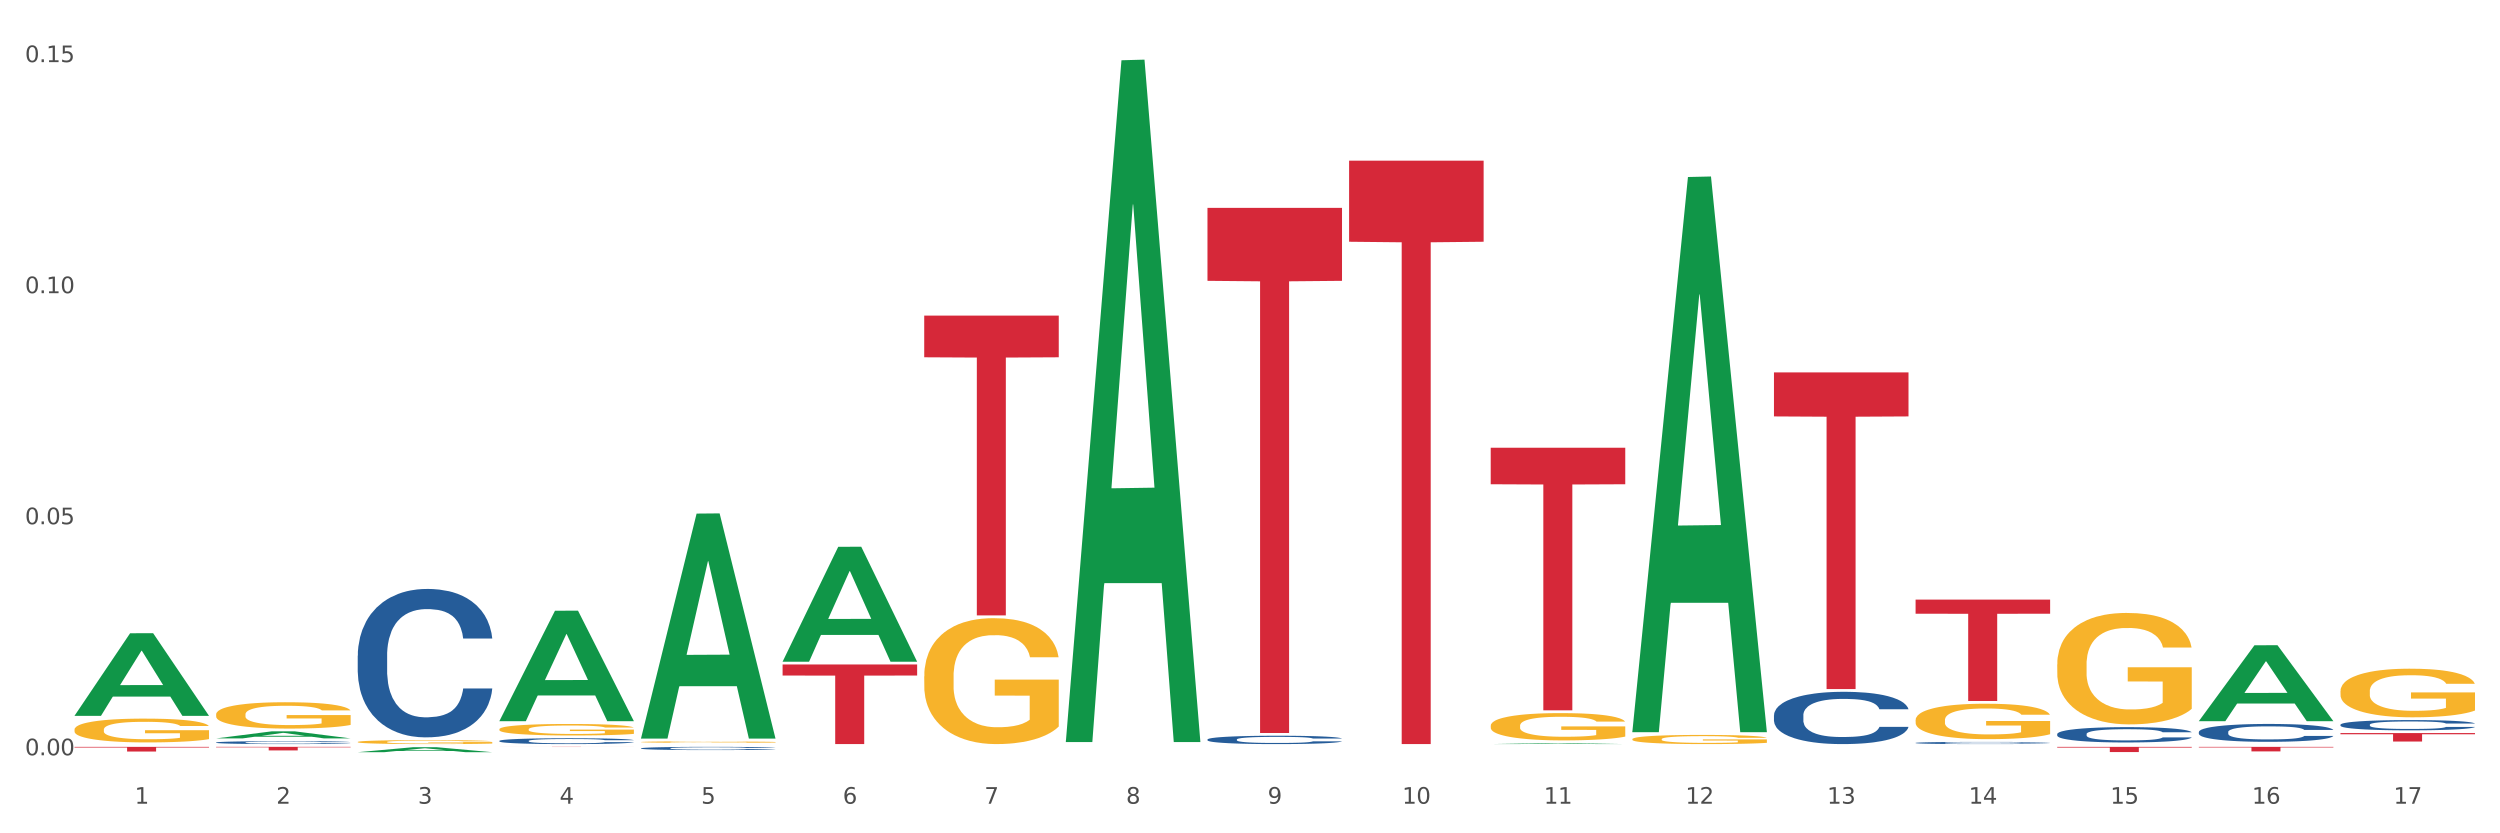
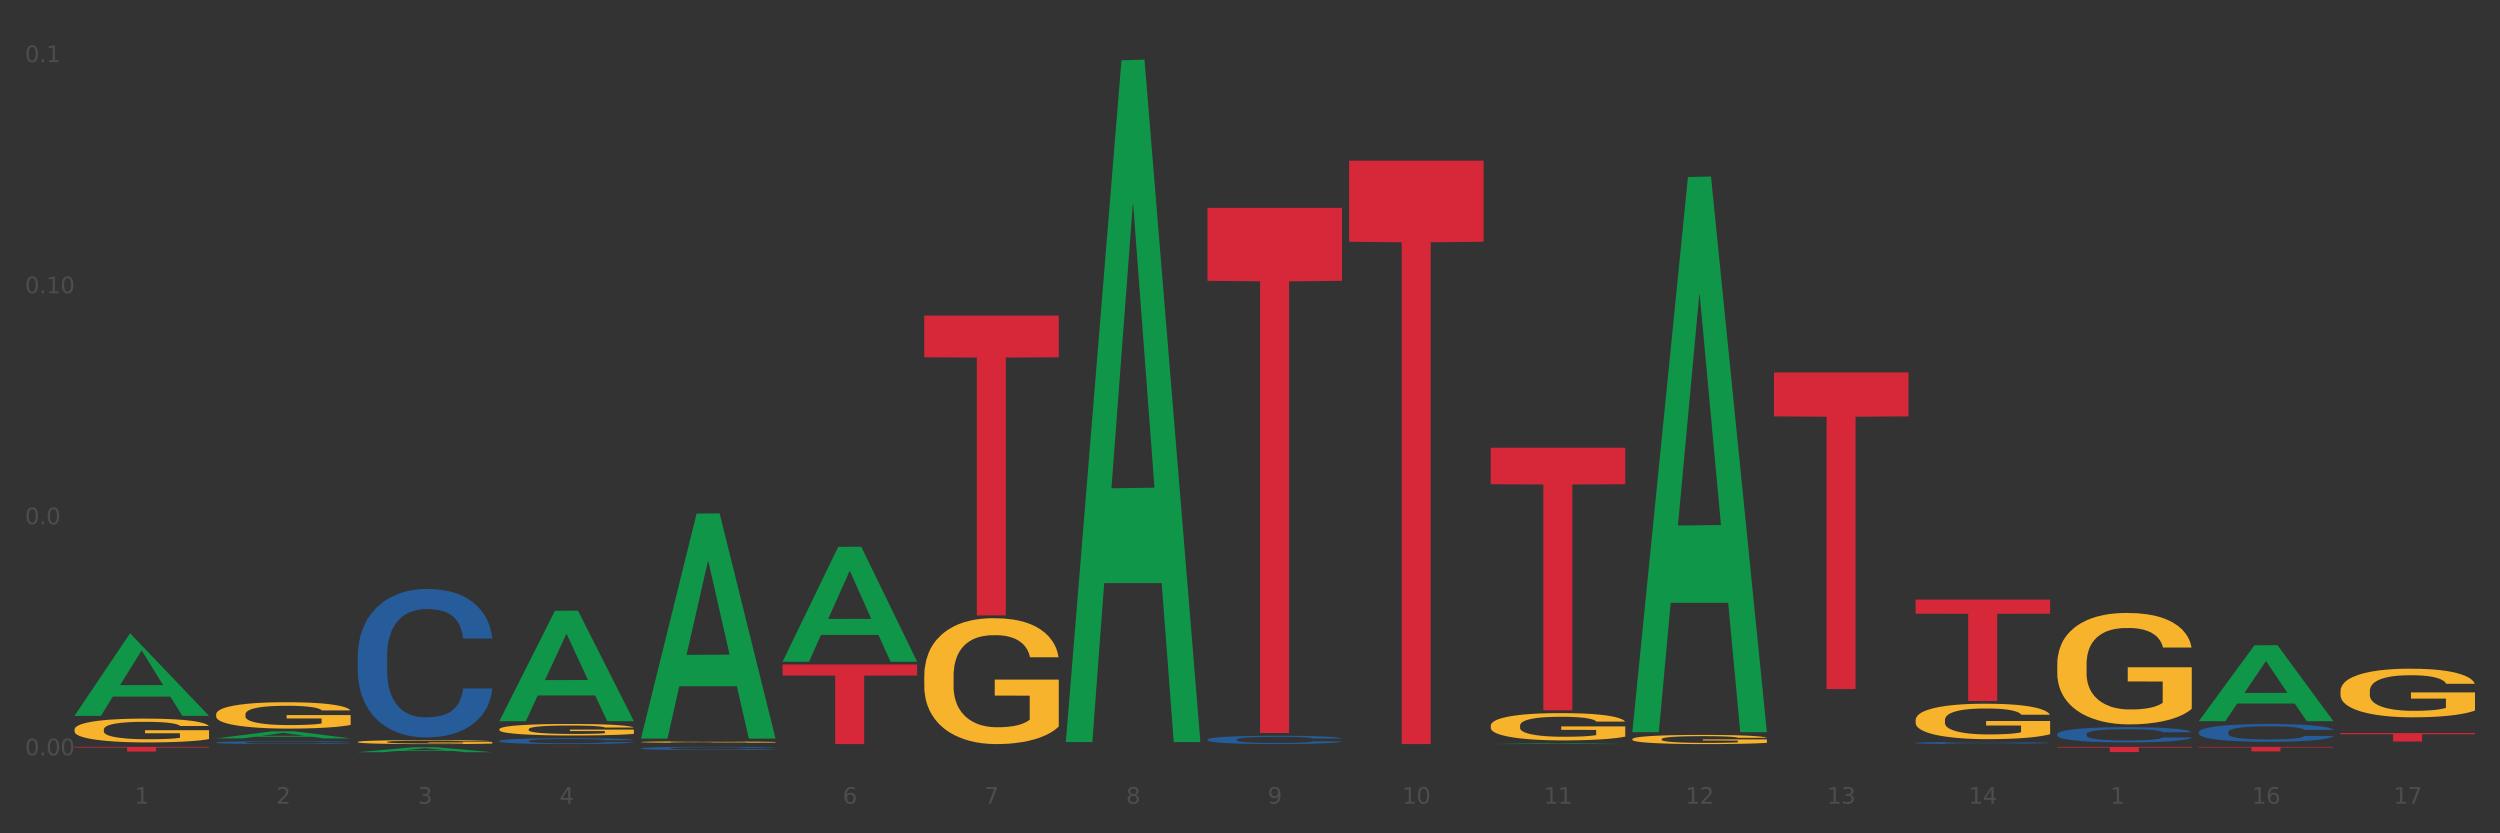
<svg xmlns="http://www.w3.org/2000/svg" xmlns:xlink="http://www.w3.org/1999/xlink" width="1080pt" height="360pt" viewBox="0 0 1080 360" version="1.1">
  <rect x="0" y="0" width="1080" height="360" fill="#333333" stroke="none" />
  <defs>
    <style type="text/css">*{stroke-linejoin: round; stroke-linecap: butt}</style>
  </defs>
  <g id="figure_1">
    <g id="patch_1">
-       <path d="M 0 360  L 1080 360  L 1080 0  L 0 0  z " style="fill: #ffffff; stroke: #ffffff; stroke-linejoin: miter" />
-     </g>
+       </g>
    <g id="axes_1">
      <g id="matplotlib.axis_1">
        <g id="xtick_1">
          <g id="text_1">
            <g style="fill: #4d4d4d" transform="translate(58.182 347.204) scale(0.096 -0.096)">
              <defs>
                <path id="DejaVuSans-31" d="M 794 531  L 1825 531  L 1825 4091  L 703 3866  L 703 4441  L 1819 4666  L 2450 4666  L 2450 531  L 3481 531  L 3481 0  L 794 0  L 794 531  z " transform="scale(0.016)" />
              </defs>
              <use xlink:href="#DejaVuSans-31" />
            </g>
          </g>
        </g>
        <g id="xtick_2">
          <g id="text_2">
            <g style="fill: #4d4d4d" transform="translate(119.364 347.204) scale(0.096 -0.096)">
              <defs>
                <path id="DejaVuSans-32" d="M 1228 531  L 3431 531  L 3431 0  L 469 0  L 469 531  Q 828 903 1448 1529  Q 2069 2156 2228 2338  Q 2531 2678 2651 2914  Q 2772 3150 2772 3378  Q 2772 3750 2511 3984  Q 2250 4219 1831 4219  Q 1534 4219 1204 4116  Q 875 4013 500 3803  L 500 4441  Q 881 4594 1212 4672  Q 1544 4750 1819 4750  Q 2544 4750 2975 4387  Q 3406 4025 3406 3419  Q 3406 3131 3298 2873  Q 3191 2616 2906 2266  Q 2828 2175 2409 1742  Q 1991 1309 1228 531  z " transform="scale(0.016)" />
              </defs>
              <use xlink:href="#DejaVuSans-32" />
            </g>
          </g>
        </g>
        <g id="xtick_3">
          <g id="text_3">
            <g style="fill: #4d4d4d" transform="translate(180.545 347.204) scale(0.096 -0.096)">
              <defs>
                <path id="DejaVuSans-33" d="M 2597 2516  Q 3050 2419 3304 2112  Q 3559 1806 3559 1356  Q 3559 666 3084 287  Q 2609 -91 1734 -91  Q 1441 -91 1130 -33  Q 819 25 488 141  L 488 750  Q 750 597 1062 519  Q 1375 441 1716 441  Q 2309 441 2620 675  Q 2931 909 2931 1356  Q 2931 1769 2642 2001  Q 2353 2234 1838 2234  L 1294 2234  L 1294 2753  L 1863 2753  Q 2328 2753 2575 2939  Q 2822 3125 2822 3475  Q 2822 3834 2567 4026  Q 2313 4219 1838 4219  Q 1578 4219 1281 4162  Q 984 4106 628 3988  L 628 4550  Q 988 4650 1302 4700  Q 1616 4750 1894 4750  Q 2613 4750 3031 4423  Q 3450 4097 3450 3541  Q 3450 3153 3228 2886  Q 3006 2619 2597 2516  z " transform="scale(0.016)" />
              </defs>
              <use xlink:href="#DejaVuSans-33" />
            </g>
          </g>
        </g>
        <g id="xtick_4">
          <g id="text_4">
            <g style="fill: #4d4d4d" transform="translate(241.726 347.204) scale(0.096 -0.096)">
              <defs>
                <path id="DejaVuSans-34" d="M 2419 4116  L 825 1625  L 2419 1625  L 2419 4116  z M 2253 4666  L 3047 4666  L 3047 1625  L 3713 1625  L 3713 1100  L 3047 1100  L 3047 0  L 2419 0  L 2419 1100  L 313 1100  L 313 1709  L 2253 4666  z " transform="scale(0.016)" />
              </defs>
              <use xlink:href="#DejaVuSans-34" />
            </g>
          </g>
        </g>
        <g id="xtick_5">
          <g id="text_5">
            <g style="fill: #4d4d4d" transform="translate(302.908 347.204) scale(0.096 -0.096)">
              <defs>
-                 <path id="DejaVuSans-35" d="M 691 4666  L 3169 4666  L 3169 4134  L 1269 4134  L 1269 2991  Q 1406 3038 1543 3061  Q 1681 3084 1819 3084  Q 2600 3084 3056 2656  Q 3513 2228 3513 1497  Q 3513 744 3044 326  Q 2575 -91 1722 -91  Q 1428 -91 1123 -41  Q 819 9 494 109  L 494 744  Q 775 591 1075 516  Q 1375 441 1709 441  Q 2250 441 2565 725  Q 2881 1009 2881 1497  Q 2881 1984 2565 2268  Q 2250 2553 1709 2553  Q 1456 2553 1204 2497  Q 953 2441 691 2322  L 691 4666  z " transform="scale(0.016)" />
-               </defs>
+                 </defs>
              <use xlink:href="#DejaVuSans-35" />
            </g>
          </g>
        </g>
        <g id="xtick_6">
          <g id="text_6">
            <g style="fill: #4d4d4d" transform="translate(364.089 347.204) scale(0.096 -0.096)">
              <defs>
                <path id="DejaVuSans-36" d="M 2113 2584  Q 1688 2584 1439 2293  Q 1191 2003 1191 1497  Q 1191 994 1439 701  Q 1688 409 2113 409  Q 2538 409 2786 701  Q 3034 994 3034 1497  Q 3034 2003 2786 2293  Q 2538 2584 2113 2584  z M 3366 4563  L 3366 3988  Q 3128 4100 2886 4159  Q 2644 4219 2406 4219  Q 1781 4219 1451 3797  Q 1122 3375 1075 2522  Q 1259 2794 1537 2939  Q 1816 3084 2150 3084  Q 2853 3084 3261 2657  Q 3669 2231 3669 1497  Q 3669 778 3244 343  Q 2819 -91 2113 -91  Q 1303 -91 875 529  Q 447 1150 447 2328  Q 447 3434 972 4092  Q 1497 4750 2381 4750  Q 2619 4750 2861 4703  Q 3103 4656 3366 4563  z " transform="scale(0.016)" />
              </defs>
              <use xlink:href="#DejaVuSans-36" />
            </g>
          </g>
        </g>
        <g id="xtick_7">
          <g id="text_7">
            <g style="fill: #4d4d4d" transform="translate(425.271 347.204) scale(0.096 -0.096)">
              <defs>
                <path id="DejaVuSans-37" d="M 525 4666  L 3525 4666  L 3525 4397  L 1831 0  L 1172 0  L 2766 4134  L 525 4134  L 525 4666  z " transform="scale(0.016)" />
              </defs>
              <use xlink:href="#DejaVuSans-37" />
            </g>
          </g>
        </g>
        <g id="xtick_8">
          <g id="text_8">
            <g style="fill: #4d4d4d" transform="translate(486.452 347.204) scale(0.096 -0.096)">
              <defs>
                <path id="DejaVuSans-38" d="M 2034 2216  Q 1584 2216 1326 1975  Q 1069 1734 1069 1313  Q 1069 891 1326 650  Q 1584 409 2034 409  Q 2484 409 2743 651  Q 3003 894 3003 1313  Q 3003 1734 2745 1975  Q 2488 2216 2034 2216  z M 1403 2484  Q 997 2584 770 2862  Q 544 3141 544 3541  Q 544 4100 942 4425  Q 1341 4750 2034 4750  Q 2731 4750 3128 4425  Q 3525 4100 3525 3541  Q 3525 3141 3298 2862  Q 3072 2584 2669 2484  Q 3125 2378 3379 2068  Q 3634 1759 3634 1313  Q 3634 634 3220 271  Q 2806 -91 2034 -91  Q 1263 -91 848 271  Q 434 634 434 1313  Q 434 1759 690 2068  Q 947 2378 1403 2484  z M 1172 3481  Q 1172 3119 1398 2916  Q 1625 2713 2034 2713  Q 2441 2713 2670 2916  Q 2900 3119 2900 3481  Q 2900 3844 2670 4047  Q 2441 4250 2034 4250  Q 1625 4250 1398 4047  Q 1172 3844 1172 3481  z " transform="scale(0.016)" />
              </defs>
              <use xlink:href="#DejaVuSans-38" />
            </g>
          </g>
        </g>
        <g id="xtick_9">
          <g id="text_9">
            <g style="fill: #4d4d4d" transform="translate(547.634 347.204) scale(0.096 -0.096)">
              <defs>
                <path id="DejaVuSans-39" d="M 703 97  L 703 672  Q 941 559 1184 500  Q 1428 441 1663 441  Q 2288 441 2617 861  Q 2947 1281 2994 2138  Q 2813 1869 2534 1725  Q 2256 1581 1919 1581  Q 1219 1581 811 2004  Q 403 2428 403 3163  Q 403 3881 828 4315  Q 1253 4750 1959 4750  Q 2769 4750 3195 4129  Q 3622 3509 3622 2328  Q 3622 1225 3098 567  Q 2575 -91 1691 -91  Q 1453 -91 1209 -44  Q 966 3 703 97  z M 1959 2075  Q 2384 2075 2632 2365  Q 2881 2656 2881 3163  Q 2881 3666 2632 3958  Q 2384 4250 1959 4250  Q 1534 4250 1286 3958  Q 1038 3666 1038 3163  Q 1038 2656 1286 2365  Q 1534 2075 1959 2075  z " transform="scale(0.016)" />
              </defs>
              <use xlink:href="#DejaVuSans-39" />
            </g>
          </g>
        </g>
        <g id="xtick_10">
          <g id="text_10">
            <g style="fill: #4d4d4d" transform="translate(605.761 347.204) scale(0.096 -0.096)">
              <defs>
                <path id="DejaVuSans-30" d="M 2034 4250  Q 1547 4250 1301 3770  Q 1056 3291 1056 2328  Q 1056 1369 1301 889  Q 1547 409 2034 409  Q 2525 409 2770 889  Q 3016 1369 3016 2328  Q 3016 3291 2770 3770  Q 2525 4250 2034 4250  z M 2034 4750  Q 2819 4750 3233 4129  Q 3647 3509 3647 2328  Q 3647 1150 3233 529  Q 2819 -91 2034 -91  Q 1250 -91 836 529  Q 422 1150 422 2328  Q 422 3509 836 4129  Q 1250 4750 2034 4750  z " transform="scale(0.016)" />
              </defs>
              <use xlink:href="#DejaVuSans-31" />
              <use xlink:href="#DejaVuSans-30" transform="translate(63.623 0)" />
            </g>
          </g>
        </g>
        <g id="xtick_11">
          <g id="text_11">
            <g style="fill: #4d4d4d" transform="translate(666.942 347.204) scale(0.096 -0.096)">
              <use xlink:href="#DejaVuSans-31" />
              <use xlink:href="#DejaVuSans-31" transform="translate(63.623 0)" />
            </g>
          </g>
        </g>
        <g id="xtick_12">
          <g id="text_12">
            <g style="fill: #4d4d4d" transform="translate(728.124 347.204) scale(0.096 -0.096)">
              <use xlink:href="#DejaVuSans-31" />
              <use xlink:href="#DejaVuSans-32" transform="translate(63.623 0)" />
            </g>
          </g>
        </g>
        <g id="xtick_13">
          <g id="text_13">
            <g style="fill: #4d4d4d" transform="translate(789.305 347.204) scale(0.096 -0.096)">
              <use xlink:href="#DejaVuSans-31" />
              <use xlink:href="#DejaVuSans-33" transform="translate(63.623 0)" />
            </g>
          </g>
        </g>
        <g id="xtick_14">
          <g id="text_14">
            <g style="fill: #4d4d4d" transform="translate(850.487 347.204) scale(0.096 -0.096)">
              <use xlink:href="#DejaVuSans-31" />
              <use xlink:href="#DejaVuSans-34" transform="translate(63.623 0)" />
            </g>
          </g>
        </g>
        <g id="xtick_15">
          <g id="text_15">
            <g style="fill: #4d4d4d" transform="translate(911.668 347.204) scale(0.096 -0.096)">
              <use xlink:href="#DejaVuSans-31" />
              <use xlink:href="#DejaVuSans-35" transform="translate(63.623 0)" />
            </g>
          </g>
        </g>
        <g id="xtick_16">
          <g id="text_16">
            <g style="fill: #4d4d4d" transform="translate(972.849 347.204) scale(0.096 -0.096)">
              <use xlink:href="#DejaVuSans-31" />
              <use xlink:href="#DejaVuSans-36" transform="translate(63.623 0)" />
            </g>
          </g>
        </g>
        <g id="xtick_17">
          <g id="text_17">
            <g style="fill: #4d4d4d" transform="translate(1034.031 347.204) scale(0.096 -0.096)">
              <use xlink:href="#DejaVuSans-31" />
              <use xlink:href="#DejaVuSans-37" transform="translate(63.623 0)" />
            </g>
          </g>
        </g>
        <g id="xtick_18" />
        <g id="xtick_19" />
        <g id="xtick_20" />
        <g id="xtick_21" />
        <g id="xtick_22" />
        <g id="xtick_23" />
        <g id="xtick_24" />
        <g id="xtick_25" />
        <g id="xtick_26" />
        <g id="xtick_27" />
        <g id="xtick_28" />
        <g id="xtick_29" />
        <g id="xtick_30" />
        <g id="xtick_31" />
        <g id="xtick_32" />
        <g id="xtick_33" />
      </g>
      <g id="matplotlib.axis_2">
        <g id="ytick_1">
          <g id="text_18">
            <g style="fill: #4d4d4d" transform="translate(10.8 326.284) scale(0.096 -0.096)">
              <defs>
                <path id="DejaVuSans-2e" d="M 684 794  L 1344 794  L 1344 0  L 684 0  L 684 794  z " transform="scale(0.016)" />
              </defs>
              <use xlink:href="#DejaVuSans-30" />
              <use xlink:href="#DejaVuSans-2e" transform="translate(63.623 0)" />
              <use xlink:href="#DejaVuSans-30" transform="translate(95.41 0)" />
              <use xlink:href="#DejaVuSans-30" transform="translate(159.033 0)" />
            </g>
          </g>
        </g>
        <g id="ytick_2">
          <g id="text_19">
            <g style="fill: #4d4d4d" transform="translate(10.8 226.471) scale(0.096 -0.096)">
              <use xlink:href="#DejaVuSans-30" />
              <use xlink:href="#DejaVuSans-2e" transform="translate(63.623 0)" />
              <use xlink:href="#DejaVuSans-30" transform="translate(95.41 0)" />
              <use xlink:href="#DejaVuSans-35" transform="translate(159.033 0)" />
            </g>
          </g>
        </g>
        <g id="ytick_3">
          <g id="text_20">
            <g style="fill: #4d4d4d" transform="translate(10.8 126.657) scale(0.096 -0.096)">
              <use xlink:href="#DejaVuSans-30" />
              <use xlink:href="#DejaVuSans-2e" transform="translate(63.623 0)" />
              <use xlink:href="#DejaVuSans-31" transform="translate(95.41 0)" />
              <use xlink:href="#DejaVuSans-30" transform="translate(159.033 0)" />
            </g>
          </g>
        </g>
        <g id="ytick_4">
          <g id="text_21">
            <g style="fill: #4d4d4d" transform="translate(10.8 26.844) scale(0.096 -0.096)">
              <use xlink:href="#DejaVuSans-30" />
              <use xlink:href="#DejaVuSans-2e" transform="translate(63.623 0)" />
              <use xlink:href="#DejaVuSans-31" transform="translate(95.41 0)" />
              <use xlink:href="#DejaVuSans-35" transform="translate(159.033 0)" />
            </g>
          </g>
        </g>
        <g id="ytick_5" />
        <g id="ytick_6" />
        <g id="ytick_7" />
      </g>
      <g id="PolyCollection_1">
-         <path d="M 32.175 309.187  L 32.235 309.153  L 56.203 273.566  L 66.15 273.532  L 90.297 309.254  L 78.793 309.254  L 73.58 300.936  L 48.833 300.936  L 48.653 301.07  L 43.62 309.254  L 32.175 309.254  L 32.175 309.187  L 51.949 295.971  L 70.464 295.938  L 61.296 281.146  L 61.176 281.079  L 61.056 281.18  L 51.889 295.938  L 51.949 295.971  L 32.175 309.187  z " clip-path="url(#p86fe170984)" style="fill: #109648" />
+         <path d="M 32.175 309.187  L 32.235 309.153  L 56.203 273.566  L 90.297 309.254  L 78.793 309.254  L 73.58 300.936  L 48.833 300.936  L 48.653 301.07  L 43.62 309.254  L 32.175 309.254  L 32.175 309.187  L 51.949 295.971  L 70.464 295.938  L 61.296 281.146  L 61.176 281.079  L 61.056 281.18  L 51.889 295.938  L 51.949 295.971  L 32.175 309.187  z " clip-path="url(#p86fe170984)" style="fill: #109648" />
        <path d="M 93.356 318.987  L 93.416 318.984  L 117.384 315.942  L 127.331 315.939  L 151.479 318.993  L 139.974 318.993  L 134.761 318.282  L 110.014 318.282  L 109.834 318.293  L 104.801 318.993  L 93.356 318.993  L 93.356 318.987  L 113.13 317.858  L 131.645 317.855  L 122.478 316.59  L 122.358 316.585  L 122.238 316.593  L 113.07 317.855  L 113.13 317.858  L 93.356 318.987  z " clip-path="url(#p86fe170984)" style="fill: #109648" />
        <path d="M 154.538 324.945  L 154.598 324.943  L 178.566 322.78  L 188.512 322.778  L 212.66 324.95  L 201.156 324.95  L 195.943 324.444  L 171.196 324.444  L 171.016 324.452  L 165.983 324.95  L 154.538 324.95  L 154.538 324.945  L 174.311 324.142  L 192.827 324.14  L 183.659 323.241  L 183.539 323.237  L 183.419 323.243  L 174.251 324.14  L 174.311 324.142  L 154.538 324.945  z " clip-path="url(#p86fe170984)" style="fill: #109648" />
-         <path d="M 93.356 322.637  L 151.479 322.637  L 151.479 322.852  L 128.615 322.853  L 128.615 324.182  L 116.082 324.182  L 116.082 322.853  L 93.356 322.852  L 93.356 322.638  L 93.356 322.637  z " clip-path="url(#p86fe170984)" style="fill: #d62839" />
        <path d="M 32.175 322.637  L 90.297 322.637  L 90.297 322.92  L 67.434 322.922  L 67.434 324.674  L 54.901 324.674  L 54.901 322.922  L 32.175 322.92  L 32.175 322.639  L 32.175 322.637  z " clip-path="url(#p86fe170984)" style="fill: #d62839" />
        <path d="M 215.719 322.637  L 273.842 322.637  L 273.842 322.647  L 250.978 322.647  L 250.978 322.71  L 238.445 322.71  L 238.445 322.647  L 215.719 322.647  L 215.719 322.637  L 215.719 322.637  z " clip-path="url(#p86fe170984)" style="fill: #d62839" />
        <path d="M 949.896 322.637  L 1008.019 322.637  L 1008.019 322.909  L 985.155 322.911  L 985.155 324.598  L 972.622 324.598  L 972.622 322.911  L 949.896 322.909  L 949.896 322.639  L 949.896 322.637  z " clip-path="url(#p86fe170984)" style="fill: #d62839" />
        <path d="M 338.082 287.05  L 396.204 287.05  L 396.204 291.831  L 373.341 291.863  L 373.341 321.45  L 360.808 321.45  L 360.808 291.863  L 338.082 291.831  L 338.082 287.083  L 338.082 287.05  z " clip-path="url(#p86fe170984)" style="fill: #d62839" />
        <path d="M 582.808 69.41  L 640.93 69.41  L 640.93 104.435  L 618.067 104.672  L 618.067 321.45  L 605.533 321.45  L 605.533 104.672  L 582.808 104.435  L 582.808 69.646  L 582.808 69.41  z " clip-path="url(#p86fe170984)" style="fill: #d62839" />
        <path d="M 827.533 259.038  L 885.656 259.038  L 885.656 265.122  L 862.792 265.163  L 862.792 302.819  L 850.259 302.819  L 850.259 265.163  L 827.533 265.122  L 827.533 259.079  L 827.533 259.038  z " clip-path="url(#p86fe170984)" style="fill: #d62839" />
        <path d="M 766.352 160.883  L 824.474 160.883  L 824.474 179.892  L 801.611 180.02  L 801.611 297.67  L 789.078 297.67  L 789.078 180.02  L 766.352 179.892  L 766.352 161.011  L 766.352 160.883  z " clip-path="url(#p86fe170984)" style="fill: #d62839" />
        <path d="M 643.989 193.429  L 702.112 193.429  L 702.112 209.194  L 679.248 209.301  L 679.248 306.875  L 666.715 306.875  L 666.715 209.301  L 643.989 209.194  L 643.989 193.535  L 643.989 193.429  z " clip-path="url(#p86fe170984)" style="fill: #d62839" />
        <path d="M 888.715 322.637  L 946.837 322.637  L 946.837 322.951  L 923.974 322.953  L 923.974 324.897  L 911.44 324.897  L 911.44 322.953  L 888.715 322.951  L 888.715 322.639  L 888.715 322.637  z " clip-path="url(#p86fe170984)" style="fill: #d62839" />
        <path d="M 215.719 311.476  L 215.779 311.432  L 239.747 263.843  L 249.694 263.798  L 273.842 311.566  L 262.337 311.566  L 257.124 300.443  L 232.377 300.443  L 232.197 300.622  L 227.164 311.566  L 215.719 311.566  L 215.719 311.476  L 235.493 293.804  L 254.008 293.759  L 244.84 273.979  L 244.72 273.89  L 244.601 274.024  L 235.433 293.759  L 235.493 293.804  L 215.719 311.476  z " clip-path="url(#p86fe170984)" style="fill: #109648" />
        <path d="M 276.901 318.899  L 276.961 318.808  L 300.929 221.871  L 310.875 221.779  L 335.023 319.082  L 323.518 319.082  L 318.305 296.424  L 293.558 296.424  L 293.379 296.789  L 288.345 319.082  L 276.901 319.082  L 276.901 318.899  L 296.674 282.902  L 315.19 282.81  L 306.022 242.519  L 305.902 242.336  L 305.782 242.61  L 296.614 282.81  L 296.674 282.902  L 276.901 318.899  z " clip-path="url(#p86fe170984)" style="fill: #109648" />
        <path d="M 338.082 285.769  L 338.142 285.723  L 362.11 236.227  L 372.057 236.181  L 396.204 285.863  L 384.7 285.863  L 379.487 274.294  L 354.74 274.294  L 354.56 274.48  L 349.527 285.863  L 338.082 285.863  L 338.082 285.769  L 357.856 267.389  L 376.371 267.343  L 367.203 246.77  L 367.083 246.677  L 366.963 246.817  L 357.796 267.343  L 357.856 267.389  L 338.082 285.769  z " clip-path="url(#p86fe170984)" style="fill: #109648" />
        <path d="M 32.175 315.195  L 32.244 315.185  L 32.244 314.847  L 32.381 314.556  L 33.067 313.851  L 34.096 313.269  L 34.851 312.959  L 35.606 312.705  L 36.498 312.452  L 37.596 312.189  L 39.586 311.803  L 40.821 311.606  L 42.331 311.4  L 45.076 311.099  L 47.066 310.93  L 49.124 310.789  L 52.487 310.62  L 54.683 310.545  L 57.016 310.488  L 59.829 310.451  L 61.957 310.441  L 66.623 310.47  L 70.603 310.554  L 72.524 310.62  L 74.995 310.733  L 76.299 310.808  L 78.426 310.958  L 80.622 311.155  L 82.131 311.324  L 84.396 311.644  L 86.111 311.963  L 87.69 312.358  L 88.513 312.63  L 89.131 312.884  L 89.68 313.175  L 90.229 313.635  L 77.877 313.635  L 77.397 313.306  L 76.642 312.996  L 75.544 312.696  L 74.583 312.508  L 72.936 312.273  L 71.426 312.123  L 69.848 312.01  L 67.927 311.916  L 66.417 311.869  L 64.29 311.832  L 60.104 311.841  L 57.29 311.916  L 55.369 312.01  L 54.134 312.095  L 53.036 312.189  L 51.801 312.32  L 50.36 312.517  L 49.33 312.696  L 48.301 312.921  L 47.478 313.147  L 46.723 313.41  L 46.105 313.692  L 45.625 313.983  L 45.213 314.34  L 44.87 314.931  L 44.87 316.218  L 45.007 316.51  L 45.35 316.895  L 45.762 317.186  L 46.448 317.533  L 47.066 317.768  L 48.232 318.106  L 49.536 318.388  L 50.566 318.567  L 51.595 318.717  L 53.379 318.924  L 55.369 319.093  L 57.085 319.196  L 59.418 319.29  L 60.996 319.328  L 62.368 319.346  L 65.731 319.346  L 68.133 319.318  L 70.809 319.252  L 72.868 319.168  L 74.583 319.065  L 76.504 318.896  L 77.74 318.736  L 77.74 316.773  L 62.643 316.763  L 62.643 315.458  L 90.297 315.458  L 90.297 319.29  L 89.131 319.487  L 87.827 319.666  L 86.455 319.825  L 84.396 320.023  L 81.926 320.211  L 79.73 320.342  L 77.397 320.455  L 74.652 320.558  L 71.083 320.652  L 68.887 320.69  L 66.143 320.718  L 62.917 320.727  L 60.104 320.708  L 57.359 320.661  L 54.477 320.577  L 51.663 320.455  L 49.536 320.333  L 47.409 320.182  L 45.144 319.985  L 43.36 319.797  L 41.988 319.628  L 40.478 319.412  L 38.831 319.13  L 37.596 318.877  L 36.498 318.614  L 35.332 318.276  L 34.508 317.984  L 33.685 317.618  L 33.204 317.346  L 32.655 316.923  L 32.244 316.331  L 32.175 315.195  z " clip-path="url(#p86fe170984)" style="fill: #f7b32b" />
        <path d="M 93.356 308.627  L 93.425 308.616  L 93.425 308.242  L 93.562 307.919  L 94.248 307.139  L 95.278 306.495  L 96.033 306.152  L 96.787 305.871  L 97.68 305.59  L 98.778 305.299  L 100.768 304.872  L 102.003 304.654  L 103.512 304.425  L 106.257 304.092  L 108.247 303.905  L 110.306 303.749  L 113.668 303.562  L 115.864 303.479  L 118.197 303.416  L 121.011 303.375  L 123.138 303.364  L 127.804 303.396  L 131.784 303.489  L 133.706 303.562  L 136.176 303.687  L 137.48 303.77  L 139.607 303.936  L 141.803 304.155  L 143.313 304.342  L 145.577 304.696  L 147.293 305.049  L 148.871 305.486  L 149.695 305.788  L 150.312 306.068  L 150.861 306.391  L 151.41 306.9  L 139.058 306.9  L 138.578 306.536  L 137.823 306.193  L 136.725 305.86  L 135.764 305.652  L 134.118 305.392  L 132.608 305.226  L 131.03 305.101  L 129.108 304.997  L 127.599 304.945  L 125.471 304.904  L 121.285 304.914  L 118.472 304.997  L 116.55 305.101  L 115.315 305.195  L 114.217 305.299  L 112.982 305.444  L 111.541 305.663  L 110.512 305.86  L 109.482 306.11  L 108.659 306.36  L 107.904 306.651  L 107.287 306.963  L 106.806 307.285  L 106.394 307.68  L 106.051 308.335  L 106.051 309.76  L 106.189 310.083  L 106.532 310.509  L 106.943 310.831  L 107.63 311.216  L 108.247 311.476  L 109.414 311.85  L 110.718 312.162  L 111.747 312.36  L 112.776 312.526  L 114.56 312.755  L 116.55 312.942  L 118.266 313.057  L 120.599 313.161  L 122.177 313.202  L 123.55 313.223  L 126.912 313.223  L 129.314 313.192  L 131.99 313.119  L 134.049 313.026  L 135.764 312.911  L 137.686 312.724  L 138.921 312.547  L 138.921 310.374  L 123.824 310.363  L 123.824 308.918  L 151.479 308.918  L 151.479 313.161  L 150.312 313.379  L 149.008 313.577  L 147.636 313.754  L 145.577 313.972  L 143.107 314.18  L 140.911 314.326  L 138.578 314.45  L 135.833 314.565  L 132.265 314.669  L 130.069 314.71  L 127.324 314.742  L 124.099 314.752  L 121.285 314.731  L 118.54 314.679  L 115.658 314.586  L 112.845 314.45  L 110.718 314.315  L 108.59 314.149  L 106.326 313.93  L 104.542 313.722  L 103.169 313.535  L 101.66 313.296  L 100.013 312.984  L 98.778 312.703  L 97.68 312.412  L 96.513 312.038  L 95.69 311.715  L 94.866 311.31  L 94.386 311.008  L 93.837 310.54  L 93.425 309.885  L 93.356 308.627  z " clip-path="url(#p86fe170984)" style="fill: #f7b32b" />
        <path d="M 949.896 311.495  L 949.956 311.464  L 973.924 278.757  L 983.871 278.726  L 1008.019 311.557  L 996.514 311.557  L 991.301 303.912  L 966.554 303.912  L 966.374 304.035  L 961.341 311.557  L 949.896 311.557  L 949.896 311.495  L 969.67 299.35  L 988.185 299.319  L 979.017 285.724  L 978.897 285.662  L 978.778 285.755  L 969.61 299.319  L 969.67 299.35  L 949.896 311.495  z " clip-path="url(#p86fe170984)" style="fill: #109648" />
        <path d="M 399.263 136.348  L 457.386 136.348  L 457.386 154.346  L 434.523 154.468  L 434.523 265.863  L 421.989 265.863  L 421.989 154.468  L 399.263 154.346  L 399.263 136.469  L 399.263 136.348  z " clip-path="url(#p86fe170984)" style="fill: #d62839" />
        <path d="M 705.171 315.847  L 705.23 315.622  L 729.198 76.467  L 739.145 76.242  L 763.293 316.298  L 751.788 316.298  L 746.575 260.398  L 721.828 260.398  L 721.649 261.299  L 716.615 316.298  L 705.171 316.298  L 705.171 315.847  L 724.944 227.038  L 743.459 226.812  L 734.292 127.409  L 734.172 126.958  L 734.052 127.634  L 724.884 226.812  L 724.944 227.038  L 705.171 315.847  z " clip-path="url(#p86fe170984)" style="fill: #109648" />
        <path d="M 643.989 321.449  L 644.049 321.448  L 668.017 321.04  L 677.964 321.04  L 702.112 321.45  L 690.607 321.45  L 685.394 321.354  L 660.647 321.354  L 660.467 321.356  L 655.434 321.45  L 643.989 321.45  L 643.989 321.449  L 663.763 321.297  L 682.278 321.297  L 673.11 321.127  L 672.99 321.126  L 672.871 321.128  L 663.703 321.297  L 663.763 321.297  L 643.989 321.449  z " clip-path="url(#p86fe170984)" style="fill: #109648" />
        <path d="M 460.445 320.01  L 460.505 319.734  L 484.473 26.036  L 494.42 25.759  L 518.567 320.564  L 507.063 320.564  L 501.85 251.915  L 477.103 251.915  L 476.923 253.022  L 471.89 320.564  L 460.445 320.564  L 460.445 320.01  L 480.218 210.947  L 498.734 210.67  L 489.566 88.596  L 489.446 88.042  L 489.326 88.873  L 480.159 210.67  L 480.218 210.947  L 460.445 320.01  z " clip-path="url(#p86fe170984)" style="fill: #109648" />
        <path d="M 521.626 89.792  L 579.749 89.792  L 579.749 121.317  L 556.885 121.53  L 556.885 316.649  L 544.352 316.649  L 544.352 121.53  L 521.626 121.317  L 521.626 90.005  L 521.626 89.792  z " clip-path="url(#p86fe170984)" style="fill: #d62839" />
        <path d="M 888.715 287.039  L 888.783 286.995  L 888.783 285.412  L 888.921 284.049  L 889.607 280.751  L 890.636 278.025  L 891.391 276.574  L 892.146 275.387  L 893.038 274.2  L 894.136 272.969  L 896.126 271.166  L 897.361 270.242  L 898.871 269.275  L 901.616 267.868  L 903.606 267.077  L 905.664 266.417  L 909.027 265.626  L 911.223 265.274  L 913.556 265.01  L 916.369 264.834  L 918.497 264.79  L 923.163 264.922  L 927.143 265.318  L 929.064 265.626  L 931.535 266.153  L 932.838 266.505  L 934.966 267.209  L 937.162 268.132  L 938.671 268.923  L 940.936 270.418  L 942.651 271.913  L 944.23 273.76  L 945.053 275.035  L 945.671 276.222  L 946.22 277.585  L 946.769 279.74  L 934.417 279.74  L 933.936 278.201  L 933.182 276.75  L 932.084 275.343  L 931.123 274.464  L 929.476 273.364  L 927.966 272.661  L 926.388 272.133  L 924.467 271.693  L 922.957 271.474  L 920.83 271.298  L 916.644 271.342  L 913.83 271.693  L 911.909 272.133  L 910.674 272.529  L 909.576 272.969  L 908.341 273.584  L 906.899 274.508  L 905.87 275.343  L 904.841 276.398  L 904.017 277.453  L 903.263 278.685  L 902.645 280.004  L 902.165 281.367  L 901.753 283.038  L 901.41 285.808  L 901.41 291.832  L 901.547 293.195  L 901.89 294.997  L 902.302 296.36  L 902.988 297.987  L 903.606 299.087  L 904.772 300.669  L 906.076 301.989  L 907.105 302.824  L 908.135 303.527  L 909.919 304.495  L 911.909 305.286  L 913.624 305.77  L 915.958 306.21  L 917.536 306.385  L 918.908 306.473  L 922.271 306.473  L 924.672 306.341  L 927.349 306.034  L 929.407 305.638  L 931.123 305.154  L 933.044 304.363  L 934.279 303.615  L 934.279 294.426  L 919.183 294.382  L 919.183 288.27  L 946.837 288.27  L 946.837 306.21  L 945.671 307.133  L 944.367 307.968  L 942.994 308.716  L 940.936 309.639  L 938.465 310.519  L 936.269 311.134  L 933.936 311.662  L 931.191 312.145  L 927.623 312.585  L 925.427 312.761  L 922.682 312.893  L 919.457 312.937  L 916.644 312.849  L 913.899 312.629  L 911.017 312.233  L 908.203 311.662  L 906.076 311.09  L 903.949 310.387  L 901.684 309.463  L 899.9 308.584  L 898.528 307.792  L 897.018 306.781  L 895.371 305.462  L 894.136 304.275  L 893.038 303.044  L 891.871 301.461  L 891.048 300.098  L 890.224 298.383  L 889.744 297.108  L 889.195 295.129  L 888.783 292.359  L 888.715 287.039  z " clip-path="url(#p86fe170984)" style="fill: #f7b32b" />
        <path d="M 827.533 311.082  L 827.602 311.068  L 827.602 310.564  L 827.739 310.131  L 828.425 309.082  L 829.455 308.215  L 830.21 307.754  L 830.964 307.376  L 831.857 306.999  L 832.954 306.607  L 834.945 306.034  L 836.18 305.74  L 837.689 305.433  L 840.434 304.985  L 842.424 304.733  L 844.483 304.524  L 847.845 304.272  L 850.041 304.16  L 852.374 304.076  L 855.188 304.02  L 857.315 304.006  L 861.981 304.048  L 865.961 304.174  L 867.883 304.272  L 870.353 304.44  L 871.657 304.552  L 873.784 304.775  L 875.98 305.069  L 877.49 305.321  L 879.754 305.796  L 881.47 306.272  L 883.048 306.859  L 883.872 307.264  L 884.489 307.642  L 885.038 308.075  L 885.587 308.76  L 873.235 308.76  L 872.755 308.271  L 872 307.81  L 870.902 307.362  L 869.941 307.083  L 868.295 306.733  L 866.785 306.509  L 865.207 306.341  L 863.285 306.202  L 861.775 306.132  L 859.648 306.076  L 855.462 306.09  L 852.649 306.202  L 850.727 306.341  L 849.492 306.467  L 848.394 306.607  L 847.159 306.803  L 845.718 307.097  L 844.689 307.362  L 843.659 307.698  L 842.836 308.033  L 842.081 308.425  L 841.464 308.844  L 840.983 309.278  L 840.571 309.809  L 840.228 310.69  L 840.228 312.606  L 840.366 313.039  L 840.709 313.613  L 841.12 314.046  L 841.807 314.563  L 842.424 314.913  L 843.591 315.416  L 844.895 315.836  L 845.924 316.102  L 846.953 316.325  L 848.737 316.633  L 850.727 316.885  L 852.443 317.038  L 854.776 317.178  L 856.354 317.234  L 857.727 317.262  L 861.089 317.262  L 863.491 317.22  L 866.167 317.122  L 868.226 316.996  L 869.941 316.843  L 871.863 316.591  L 873.098 316.353  L 873.098 313.431  L 858.001 313.417  L 858.001 311.473  L 885.656 311.473  L 885.656 317.178  L 884.489 317.472  L 883.185 317.738  L 881.813 317.975  L 879.754 318.269  L 877.284 318.549  L 875.088 318.744  L 872.755 318.912  L 870.01 319.066  L 866.442 319.206  L 864.246 319.262  L 861.501 319.304  L 858.276 319.318  L 855.462 319.29  L 852.717 319.22  L 849.835 319.094  L 847.022 318.912  L 844.895 318.73  L 842.767 318.507  L 840.503 318.213  L 838.719 317.933  L 837.346 317.682  L 835.837 317.36  L 834.19 316.941  L 832.954 316.563  L 831.857 316.171  L 830.69 315.668  L 829.867 315.235  L 829.043 314.689  L 828.563 314.284  L 828.014 313.655  L 827.602 312.774  L 827.533 311.082  z " clip-path="url(#p86fe170984)" style="fill: #f7b32b" />
        <path d="M 705.171 319.317  L 705.239 319.314  L 705.239 319.184  L 705.376 319.071  L 706.063 318.8  L 707.092 318.575  L 707.847 318.456  L 708.602 318.358  L 709.494 318.26  L 710.592 318.159  L 712.582 318.011  L 713.817 317.935  L 715.327 317.855  L 718.071 317.739  L 720.061 317.674  L 722.12 317.62  L 725.483 317.555  L 727.678 317.526  L 730.012 317.504  L 732.825 317.489  L 734.952 317.486  L 739.619 317.497  L 743.599 317.529  L 745.52 317.555  L 747.99 317.598  L 749.294 317.627  L 751.421 317.685  L 753.617 317.761  L 755.127 317.826  L 757.391 317.949  L 759.107 318.072  L 760.685 318.224  L 761.509 318.329  L 762.126 318.427  L 762.675 318.539  L 763.224 318.717  L 750.872 318.717  L 750.392 318.59  L 749.637 318.47  L 748.539 318.355  L 747.579 318.282  L 745.932 318.192  L 744.422 318.134  L 742.844 318.09  L 740.922 318.054  L 739.413 318.036  L 737.285 318.022  L 733.099 318.025  L 730.286 318.054  L 728.365 318.09  L 727.129 318.123  L 726.031 318.159  L 724.796 318.21  L 723.355 318.286  L 722.326 318.355  L 721.297 318.441  L 720.473 318.528  L 719.718 318.63  L 719.101 318.738  L 718.62 318.85  L 718.209 318.988  L 717.866 319.216  L 717.866 319.712  L 718.003 319.824  L 718.346 319.973  L 718.758 320.085  L 719.444 320.219  L 720.061 320.309  L 721.228 320.44  L 722.532 320.548  L 723.561 320.617  L 724.59 320.675  L 726.375 320.755  L 728.365 320.82  L 730.08 320.859  L 732.413 320.896  L 733.992 320.91  L 735.364 320.917  L 738.726 320.917  L 741.128 320.907  L 743.804 320.881  L 745.863 320.849  L 747.579 320.809  L 749.5 320.744  L 750.735 320.682  L 750.735 319.926  L 735.638 319.922  L 735.638 319.419  L 763.293 319.419  L 763.293 320.896  L 762.126 320.972  L 760.823 321.04  L 759.45 321.102  L 757.391 321.178  L 754.921 321.25  L 752.725 321.301  L 750.392 321.345  L 747.647 321.384  L 744.079 321.421  L 741.883 321.435  L 739.138 321.446  L 735.913 321.45  L 733.099 321.442  L 730.355 321.424  L 727.473 321.392  L 724.659 321.345  L 722.532 321.297  L 720.405 321.24  L 718.14 321.164  L 716.356 321.091  L 714.983 321.026  L 713.474 320.943  L 711.827 320.834  L 710.592 320.736  L 709.494 320.635  L 708.327 320.505  L 707.504 320.393  L 706.68 320.251  L 706.2 320.146  L 705.651 319.983  L 705.239 319.755  L 705.171 319.317  z " clip-path="url(#p86fe170984)" style="fill: #f7b32b" />
        <path d="M 643.989 313.51  L 644.058 313.5  L 644.058 313.112  L 644.195 312.778  L 644.881 311.971  L 645.911 311.303  L 646.665 310.948  L 647.42 310.657  L 648.312 310.366  L 649.41 310.065  L 651.4 309.624  L 652.635 309.397  L 654.145 309.161  L 656.89 308.816  L 658.88 308.622  L 660.939 308.461  L 664.301 308.267  L 666.497 308.181  L 668.83 308.116  L 671.644 308.073  L 673.771 308.062  L 678.437 308.095  L 682.417 308.191  L 684.339 308.267  L 686.809 308.396  L 688.113 308.482  L 690.24 308.654  L 692.436 308.881  L 693.946 309.074  L 696.21 309.44  L 697.926 309.807  L 699.504 310.259  L 700.327 310.571  L 700.945 310.862  L 701.494 311.196  L 702.043 311.723  L 689.691 311.723  L 689.211 311.346  L 688.456 310.991  L 687.358 310.646  L 686.397 310.431  L 684.75 310.162  L 683.241 309.99  L 681.662 309.86  L 679.741 309.753  L 678.231 309.699  L 676.104 309.656  L 671.918 309.667  L 669.105 309.753  L 667.183 309.86  L 665.948 309.957  L 664.85 310.065  L 663.615 310.216  L 662.174 310.442  L 661.145 310.646  L 660.115 310.905  L 659.292 311.163  L 658.537 311.465  L 657.919 311.788  L 657.439 312.122  L 657.027 312.531  L 656.684 313.209  L 656.684 314.684  L 656.821 315.018  L 657.164 315.459  L 657.576 315.793  L 658.262 316.192  L 658.88 316.461  L 660.047 316.848  L 661.35 317.171  L 662.38 317.376  L 663.409 317.548  L 665.193 317.785  L 667.183 317.979  L 668.899 318.097  L 671.232 318.205  L 672.81 318.248  L 674.183 318.27  L 677.545 318.27  L 679.947 318.237  L 682.623 318.162  L 684.682 318.065  L 686.397 317.947  L 688.319 317.753  L 689.554 317.57  L 689.554 315.319  L 674.457 315.309  L 674.457 313.812  L 702.112 313.812  L 702.112 318.205  L 700.945 318.431  L 699.641 318.636  L 698.269 318.819  L 696.21 319.045  L 693.74 319.26  L 691.544 319.411  L 689.211 319.54  L 686.466 319.659  L 682.898 319.766  L 680.702 319.809  L 677.957 319.842  L 674.732 319.852  L 671.918 319.831  L 669.173 319.777  L 666.291 319.68  L 663.478 319.54  L 661.35 319.4  L 659.223 319.228  L 656.959 319.002  L 655.174 318.786  L 653.802 318.593  L 652.292 318.345  L 650.645 318.022  L 649.41 317.731  L 648.312 317.43  L 647.146 317.042  L 646.322 316.708  L 645.499 316.288  L 645.018 315.976  L 644.47 315.492  L 644.058 314.813  L 643.989 313.51  z " clip-path="url(#p86fe170984)" style="fill: #f7b32b" />
        <path d="M 399.263 292.188  L 399.332 292.139  L 399.332 290.35  L 399.469 288.81  L 400.156 285.084  L 401.185 282.004  L 401.94 280.365  L 402.695 279.023  L 403.587 277.682  L 404.685 276.291  L 406.675 274.254  L 407.91 273.211  L 409.419 272.118  L 412.164 270.528  L 414.154 269.634  L 416.213 268.889  L 419.575 267.995  L 421.771 267.597  L 424.104 267.299  L 426.918 267.1  L 429.045 267.051  L 433.711 267.2  L 437.691 267.647  L 439.613 267.995  L 442.083 268.591  L 443.387 268.988  L 445.514 269.783  L 447.71 270.826  L 449.22 271.721  L 451.484 273.41  L 453.2 275.099  L 454.778 277.185  L 455.602 278.626  L 456.219 279.967  L 456.768 281.507  L 457.317 283.942  L 444.965 283.942  L 444.485 282.203  L 443.73 280.564  L 442.632 278.974  L 441.672 277.98  L 440.025 276.738  L 438.515 275.943  L 436.937 275.347  L 435.015 274.85  L 433.506 274.602  L 431.378 274.403  L 427.192 274.453  L 424.379 274.85  L 422.458 275.347  L 421.222 275.794  L 420.124 276.291  L 418.889 276.987  L 417.448 278.03  L 416.419 278.974  L 415.39 280.166  L 414.566 281.358  L 413.811 282.749  L 413.194 284.24  L 412.713 285.78  L 412.302 287.668  L 411.958 290.797  L 411.958 297.603  L 412.096 299.144  L 412.439 301.18  L 412.851 302.72  L 413.537 304.559  L 414.154 305.801  L 415.321 307.589  L 416.625 309.079  L 417.654 310.023  L 418.683 310.818  L 420.468 311.911  L 422.458 312.805  L 424.173 313.352  L 426.506 313.849  L 428.084 314.047  L 429.457 314.147  L 432.819 314.147  L 435.221 313.998  L 437.897 313.65  L 439.956 313.203  L 441.672 312.656  L 443.593 311.762  L 444.828 310.918  L 444.828 300.535  L 429.731 300.485  L 429.731 293.579  L 457.386 293.579  L 457.386 313.849  L 456.219 314.892  L 454.915 315.836  L 453.543 316.68  L 451.484 317.724  L 449.014 318.717  L 446.818 319.413  L 444.485 320.009  L 441.74 320.555  L 438.172 321.052  L 435.976 321.251  L 433.231 321.4  L 430.006 321.45  L 427.192 321.35  L 424.448 321.102  L 421.565 320.655  L 418.752 320.009  L 416.625 319.363  L 414.497 318.568  L 412.233 317.525  L 410.449 316.531  L 409.076 315.637  L 407.567 314.494  L 405.92 313.004  L 404.685 311.663  L 403.587 310.272  L 402.42 308.483  L 401.597 306.943  L 400.773 305.006  L 400.293 303.565  L 399.744 301.329  L 399.332 298.2  L 399.263 292.188  z " clip-path="url(#p86fe170984)" style="fill: #f7b32b" />
        <path d="M 276.901 320.554  L 276.969 320.553  L 276.969 320.533  L 277.107 320.516  L 277.793 320.474  L 278.822 320.439  L 279.577 320.42  L 280.332 320.405  L 281.224 320.39  L 282.322 320.374  L 284.312 320.351  L 285.547 320.339  L 287.057 320.327  L 289.801 320.309  L 291.792 320.299  L 293.85 320.29  L 297.213 320.28  L 299.408 320.276  L 301.742 320.272  L 304.555 320.27  L 306.682 320.269  L 311.349 320.271  L 315.329 320.276  L 317.25 320.28  L 319.72 320.287  L 321.024 320.291  L 323.152 320.3  L 325.347 320.312  L 326.857 320.322  L 329.122 320.341  L 330.837 320.36  L 332.415 320.384  L 333.239 320.4  L 333.856 320.416  L 334.405 320.433  L 334.954 320.461  L 322.603 320.461  L 322.122 320.441  L 321.367 320.422  L 320.269 320.404  L 319.309 320.393  L 317.662 320.379  L 316.152 320.37  L 314.574 320.363  L 312.652 320.358  L 311.143 320.355  L 309.015 320.353  L 304.83 320.353  L 302.016 320.358  L 300.095 320.363  L 298.86 320.368  L 297.762 320.374  L 296.526 320.382  L 295.085 320.394  L 294.056 320.404  L 293.027 320.418  L 292.203 320.431  L 291.448 320.447  L 290.831 320.464  L 290.35 320.481  L 289.939 320.503  L 289.596 320.538  L 289.596 320.615  L 289.733 320.633  L 290.076 320.656  L 290.488 320.673  L 291.174 320.694  L 291.792 320.708  L 292.958 320.728  L 294.262 320.745  L 295.291 320.756  L 296.321 320.765  L 298.105 320.777  L 300.095 320.787  L 301.81 320.794  L 304.143 320.799  L 305.722 320.802  L 307.094 320.803  L 310.457 320.803  L 312.858 320.801  L 315.535 320.797  L 317.593 320.792  L 319.309 320.786  L 321.23 320.776  L 322.465 320.766  L 322.465 320.649  L 307.369 320.648  L 307.369 320.57  L 335.023 320.57  L 335.023 320.799  L 333.856 320.811  L 332.553 320.822  L 331.18 320.831  L 329.122 320.843  L 326.651 320.854  L 324.455 320.862  L 322.122 320.869  L 319.377 320.875  L 315.809 320.881  L 313.613 320.883  L 310.868 320.885  L 307.643 320.885  L 304.83 320.884  L 302.085 320.881  L 299.203 320.876  L 296.389 320.869  L 294.262 320.862  L 292.135 320.853  L 289.87 320.841  L 288.086 320.83  L 286.714 320.82  L 285.204 320.807  L 283.557 320.79  L 282.322 320.775  L 281.224 320.759  L 280.057 320.739  L 279.234 320.721  L 278.41 320.699  L 277.93 320.683  L 277.381 320.658  L 276.969 320.622  L 276.901 320.554  z " clip-path="url(#p86fe170984)" style="fill: #f7b32b" />
        <path d="M 215.719 315.053  L 215.788 315.048  L 215.788 314.884  L 215.925 314.744  L 216.611 314.403  L 217.641 314.121  L 218.395 313.971  L 219.15 313.849  L 220.042 313.726  L 221.14 313.599  L 223.13 313.412  L 224.366 313.317  L 225.875 313.217  L 228.62 313.072  L 230.61 312.99  L 232.669 312.922  L 236.031 312.84  L 238.227 312.804  L 240.56 312.776  L 243.374 312.758  L 245.501 312.754  L 250.167 312.767  L 254.147 312.808  L 256.069 312.84  L 258.539 312.894  L 259.843 312.931  L 261.97 313.003  L 264.166 313.099  L 265.676 313.181  L 267.94 313.335  L 269.656 313.49  L 271.234 313.68  L 272.057 313.812  L 272.675 313.935  L 273.224 314.076  L 273.773 314.298  L 261.421 314.298  L 260.941 314.139  L 260.186 313.989  L 259.088 313.844  L 258.127 313.753  L 256.48 313.64  L 254.971 313.567  L 253.392 313.512  L 251.471 313.467  L 249.961 313.444  L 247.834 313.426  L 243.648 313.431  L 240.835 313.467  L 238.913 313.512  L 237.678 313.553  L 236.58 313.599  L 235.345 313.662  L 233.904 313.758  L 232.875 313.844  L 231.845 313.953  L 231.022 314.062  L 230.267 314.189  L 229.649 314.326  L 229.169 314.466  L 228.757 314.639  L 228.414 314.925  L 228.414 315.548  L 228.551 315.689  L 228.895 315.875  L 229.306 316.016  L 229.993 316.184  L 230.61 316.297  L 231.777 316.461  L 233.08 316.597  L 234.11 316.684  L 235.139 316.756  L 236.923 316.856  L 238.913 316.938  L 240.629 316.988  L 242.962 317.033  L 244.54 317.052  L 245.913 317.061  L 249.275 317.061  L 251.677 317.047  L 254.353 317.015  L 256.412 316.974  L 258.127 316.924  L 260.049 316.843  L 261.284 316.765  L 261.284 315.816  L 246.187 315.811  L 246.187 315.18  L 273.842 315.18  L 273.842 317.033  L 272.675 317.129  L 271.371 317.215  L 269.999 317.292  L 267.94 317.388  L 265.47 317.479  L 263.274 317.542  L 260.941 317.597  L 258.196 317.647  L 254.628 317.692  L 252.432 317.71  L 249.687 317.724  L 246.462 317.729  L 243.648 317.72  L 240.903 317.697  L 238.021 317.656  L 235.208 317.597  L 233.08 317.538  L 230.953 317.465  L 228.689 317.37  L 226.905 317.279  L 225.532 317.197  L 224.022 317.093  L 222.376 316.956  L 221.14 316.834  L 220.042 316.706  L 218.876 316.543  L 218.052 316.402  L 217.229 316.225  L 216.749 316.093  L 216.2 315.889  L 215.788 315.602  L 215.719 315.053  z " clip-path="url(#p86fe170984)" style="fill: #f7b32b" />
        <path d="M 154.538 320.526  L 154.606 320.525  L 154.606 320.468  L 154.744 320.42  L 155.43 320.302  L 156.459 320.205  L 157.214 320.153  L 157.969 320.111  L 158.861 320.069  L 159.959 320.025  L 161.949 319.96  L 163.184 319.927  L 164.694 319.893  L 167.439 319.843  L 169.429 319.815  L 171.487 319.791  L 174.85 319.763  L 177.046 319.75  L 179.379 319.741  L 182.192 319.735  L 184.32 319.733  L 188.986 319.738  L 192.966 319.752  L 194.887 319.763  L 197.358 319.782  L 198.661 319.794  L 200.789 319.819  L 202.985 319.852  L 204.494 319.88  L 206.759 319.934  L 208.474 319.987  L 210.053 320.053  L 210.876 320.098  L 211.494 320.141  L 212.043 320.189  L 212.592 320.266  L 200.24 320.266  L 199.759 320.211  L 199.005 320.159  L 197.907 320.109  L 196.946 320.078  L 195.299 320.039  L 193.789 320.014  L 192.211 319.995  L 190.29 319.979  L 188.78 319.971  L 186.653 319.965  L 182.467 319.967  L 179.653 319.979  L 177.732 319.995  L 176.497 320.009  L 175.399 320.025  L 174.164 320.047  L 172.723 320.08  L 171.693 320.109  L 170.664 320.147  L 169.84 320.185  L 169.086 320.228  L 168.468 320.275  L 167.988 320.324  L 167.576 320.384  L 167.233 320.482  L 167.233 320.697  L 167.37 320.746  L 167.713 320.81  L 168.125 320.859  L 168.811 320.917  L 169.429 320.956  L 170.595 321.012  L 171.899 321.059  L 172.928 321.089  L 173.958 321.114  L 175.742 321.149  L 177.732 321.177  L 179.447 321.194  L 181.781 321.21  L 183.359 321.216  L 184.731 321.219  L 188.094 321.219  L 190.495 321.214  L 193.172 321.203  L 195.23 321.189  L 196.946 321.172  L 198.867 321.144  L 200.102 321.117  L 200.102 320.79  L 185.006 320.788  L 185.006 320.57  L 212.66 320.57  L 212.66 321.21  L 211.494 321.243  L 210.19 321.272  L 208.817 321.299  L 206.759 321.332  L 204.288 321.363  L 202.092 321.385  L 199.759 321.404  L 197.014 321.421  L 193.446 321.437  L 191.25 321.443  L 188.505 321.448  L 185.28 321.45  L 182.467 321.446  L 179.722 321.439  L 176.84 321.424  L 174.026 321.404  L 171.899 321.384  L 169.772 321.359  L 167.507 321.326  L 165.723 321.294  L 164.351 321.266  L 162.841 321.23  L 161.194 321.183  L 159.959 321.141  L 158.861 321.097  L 157.694 321.04  L 156.871 320.992  L 156.048 320.931  L 155.567 320.885  L 155.018 320.815  L 154.606 320.716  L 154.538 320.526  z " clip-path="url(#p86fe170984)" style="fill: #f7b32b" />
        <path d="M 215.719 320.054  L 215.788 320.052  L 215.788 319.987  L 215.994 319.899  L 216.75 319.737  L 217.712 319.615  L 219.36 319.471  L 220.254 319.411  L 221.422 319.344  L 223.826 319.235  L 226.574 319.143  L 228.498 319.092  L 229.941 319.06  L 233.17 319.002  L 235.025 318.976  L 236.948 318.955  L 238.597 318.942  L 241.345 318.925  L 243.544 318.918  L 246.086 318.916  L 248.216 318.918  L 251.032 318.928  L 255.155 318.955  L 256.735 318.972  L 258.864 318.999  L 261.063 319.036  L 262.849 319.073  L 264.91 319.127  L 267.04 319.196  L 269.101 319.284  L 270.544 319.365  L 271.712 319.451  L 272.742 319.555  L 273.498 319.668  L 273.842 319.763  L 261.269 319.763  L 260.926 319.677  L 260.238 319.585  L 259.551 319.522  L 258.796 319.471  L 257.628 319.414  L 256.597 319.377  L 254.88 319.333  L 253.3 319.305  L 251.994 319.289  L 250.414 319.275  L 247.048 319.261  L 244.643 319.261  L 243.132 319.265  L 241.277 319.277  L 239.696 319.293  L 237.841 319.321  L 236.399 319.351  L 234.956 319.39  L 234.132 319.418  L 232.895 319.469  L 232.07 319.511  L 230.971 319.582  L 230.353 319.633  L 229.254 319.765  L 228.773 319.862  L 228.567 319.929  L 228.429 320.004  L 228.429 320.364  L 228.841 320.526  L 229.185 320.596  L 229.735 320.674  L 230.765 320.776  L 232.277 320.876  L 233.857 320.947  L 235.162 320.991  L 236.399 321.024  L 237.635 321.049  L 239.147 321.072  L 240.383 321.086  L 242.238 321.1  L 244.437 321.107  L 246.154 321.107  L 249.658 321.096  L 251.238 321.084  L 252.75 321.068  L 254.399 321.042  L 255.704 321.015  L 256.46 320.994  L 257.696 320.95  L 258.658 320.904  L 259.483 320.85  L 260.032 320.804  L 260.651 320.735  L 261.132 320.656  L 261.269 320.614  L 273.842 320.614  L 273.567 320.698  L 273.086 320.779  L 272.124 320.887  L 271.368 320.95  L 270.2 321.026  L 268.964 321.091  L 267.246 321.163  L 265.666 321.216  L 264.017 321.262  L 262.231 321.304  L 259.002 321.362  L 257.834 321.378  L 255.361 321.406  L 253.437 321.422  L 250.62 321.438  L 247.735 321.447  L 244.712 321.45  L 242.032 321.445  L 239.078 321.431  L 237.223 321.417  L 235.162 321.396  L 232.757 321.364  L 230.49 321.325  L 228.361 321.278  L 226.368 321.225  L 224.513 321.165  L 222.109 321.065  L 220.322 320.968  L 219.017 320.878  L 218.124 320.802  L 217.231 320.705  L 216.75 320.637  L 215.994 320.475  L 215.719 320.325  L 215.719 320.054  z " clip-path="url(#p86fe170984)" style="fill: #255c99" />
        <path d="M 276.901 323.269  L 276.969 323.267  L 276.969 323.231  L 277.175 323.183  L 277.931 323.093  L 278.893 323.025  L 280.542 322.945  L 281.435 322.912  L 282.603 322.874  L 285.008 322.814  L 287.756 322.763  L 289.679 322.735  L 291.122 322.717  L 294.351 322.685  L 296.206 322.67  L 298.13 322.659  L 299.779 322.651  L 302.527 322.642  L 304.725 322.638  L 307.267 322.637  L 309.397 322.638  L 312.214 322.643  L 316.336 322.659  L 317.916 322.668  L 320.046 322.683  L 322.244 322.704  L 324.031 322.724  L 326.092 322.754  L 328.221 322.792  L 330.283 322.841  L 331.725 322.886  L 332.893 322.934  L 333.924 322.991  L 334.679 323.054  L 335.023 323.107  L 322.45 323.107  L 322.107 323.059  L 321.42 323.008  L 320.733 322.973  L 319.977 322.945  L 318.809 322.913  L 317.779 322.892  L 316.061 322.868  L 314.481 322.853  L 313.176 322.844  L 311.595 322.836  L 308.229 322.828  L 305.824 322.828  L 304.313 322.831  L 302.458 322.837  L 300.878 322.846  L 299.023 322.862  L 297.58 322.878  L 296.137 322.9  L 295.313 322.916  L 294.076 322.944  L 293.252 322.967  L 292.153 323.007  L 291.534 323.035  L 290.435 323.108  L 289.954 323.162  L 289.748 323.199  L 289.611 323.24  L 289.611 323.441  L 290.023 323.53  L 290.366 323.569  L 290.916 323.613  L 291.947 323.669  L 293.458 323.724  L 295.038 323.764  L 296.343 323.788  L 297.58 323.806  L 298.817 323.82  L 300.328 323.833  L 301.565 323.841  L 303.42 323.849  L 305.618 323.853  L 307.336 323.853  L 310.84 323.846  L 312.42 323.84  L 313.931 323.831  L 315.58 323.817  L 316.886 323.801  L 317.641 323.79  L 318.878 323.765  L 319.84 323.74  L 320.664 323.71  L 321.214 323.684  L 321.832 323.646  L 322.313 323.602  L 322.45 323.579  L 335.023 323.579  L 334.748 323.625  L 334.267 323.67  L 333.305 323.731  L 332.55 323.765  L 331.382 323.808  L 330.145 323.844  L 328.428 323.883  L 326.847 323.913  L 325.199 323.939  L 323.412 323.962  L 320.183 323.994  L 319.015 324.003  L 316.542 324.018  L 314.618 324.027  L 311.802 324.036  L 308.916 324.041  L 305.893 324.043  L 303.214 324.04  L 300.26 324.032  L 298.405 324.025  L 296.343 324.013  L 293.939 323.995  L 291.672 323.973  L 289.542 323.948  L 287.55 323.918  L 285.695 323.885  L 283.29 323.829  L 281.504 323.776  L 280.198 323.725  L 279.305 323.683  L 278.412 323.629  L 277.931 323.592  L 277.175 323.502  L 276.901 323.419  L 276.901 323.269  z " clip-path="url(#p86fe170984)" style="fill: #255c99" />
        <path d="M 521.626 319.46  L 521.695 319.456  L 521.695 319.364  L 521.901 319.239  L 522.657 319.008  L 523.619 318.833  L 525.268 318.628  L 526.161 318.542  L 527.329 318.447  L 529.733 318.292  L 532.481 318.16  L 534.405 318.087  L 535.848 318.041  L 539.077 317.958  L 540.932 317.922  L 542.855 317.892  L 544.504 317.873  L 547.252 317.85  L 549.451 317.84  L 551.993 317.836  L 554.123 317.84  L 556.939 317.853  L 561.062 317.892  L 562.642 317.916  L 564.772 317.955  L 566.97 318.008  L 568.756 318.061  L 570.817 318.137  L 572.947 318.236  L 575.008 318.361  L 576.451 318.476  L 577.619 318.599  L 578.649 318.747  L 579.405 318.909  L 579.749 319.044  L 567.176 319.044  L 566.833 318.922  L 566.146 318.79  L 565.459 318.701  L 564.703 318.628  L 563.535 318.546  L 562.504 318.493  L 560.787 318.43  L 559.207 318.391  L 557.901 318.368  L 556.321 318.348  L 552.955 318.328  L 550.55 318.328  L 549.039 318.335  L 547.184 318.351  L 545.604 318.374  L 543.749 318.414  L 542.306 318.457  L 540.863 318.513  L 540.039 318.552  L 538.802 318.625  L 537.978 318.684  L 536.878 318.787  L 536.26 318.859  L 535.161 319.047  L 534.68 319.186  L 534.474 319.282  L 534.336 319.387  L 534.336 319.902  L 534.749 320.133  L 535.092 320.232  L 535.642 320.344  L 536.672 320.489  L 538.184 320.631  L 539.764 320.733  L 541.069 320.796  L 542.306 320.842  L 543.542 320.879  L 545.054 320.912  L 546.291 320.931  L 548.146 320.951  L 550.344 320.961  L 552.062 320.961  L 555.565 320.945  L 557.146 320.928  L 558.657 320.905  L 560.306 320.869  L 561.611 320.829  L 562.367 320.799  L 563.604 320.737  L 564.565 320.671  L 565.39 320.595  L 565.939 320.529  L 566.558 320.43  L 567.039 320.318  L 567.176 320.258  L 579.749 320.258  L 579.474 320.377  L 578.993 320.493  L 578.031 320.648  L 577.275 320.737  L 576.107 320.846  L 574.871 320.938  L 573.153 321.04  L 571.573 321.116  L 569.924 321.182  L 568.138 321.242  L 564.909 321.324  L 563.741 321.347  L 561.268 321.387  L 559.344 321.41  L 556.527 321.433  L 553.642 321.446  L 550.619 321.45  L 547.939 321.443  L 544.985 321.423  L 543.13 321.403  L 541.069 321.374  L 538.665 321.327  L 536.397 321.271  L 534.268 321.205  L 532.275 321.129  L 530.42 321.044  L 528.016 320.902  L 526.229 320.763  L 524.924 320.634  L 524.031 320.526  L 523.138 320.387  L 522.657 320.291  L 521.901 320.06  L 521.626 319.846  L 521.626 319.46  z " clip-path="url(#p86fe170984)" style="fill: #255c99" />
-         <path d="M 766.352 309.009  L 766.421 308.988  L 766.421 308.41  L 766.627 307.626  L 767.383 306.182  L 768.344 305.089  L 769.993 303.809  L 770.886 303.273  L 772.054 302.675  L 774.459 301.705  L 777.207 300.88  L 779.131 300.426  L 780.573 300.137  L 783.802 299.621  L 785.657 299.394  L 787.581 299.209  L 789.23 299.085  L 791.978 298.94  L 794.177 298.878  L 796.719 298.858  L 798.848 298.878  L 801.665 298.961  L 805.787 299.209  L 807.367 299.353  L 809.497 299.601  L 811.696 299.931  L 813.482 300.261  L 815.543 300.735  L 817.673 301.354  L 819.734 302.138  L 821.177 302.86  L 822.345 303.624  L 823.375 304.552  L 824.131 305.563  L 824.474 306.409  L 811.902 306.409  L 811.558 305.646  L 810.871 304.82  L 810.184 304.263  L 809.428 303.809  L 808.261 303.294  L 807.23 302.964  L 805.512 302.572  L 803.932 302.324  L 802.627 302.18  L 801.047 302.056  L 797.68 301.932  L 795.276 301.932  L 793.764 301.973  L 791.909 302.076  L 790.329 302.221  L 788.474 302.468  L 787.031 302.737  L 785.589 303.087  L 784.764 303.335  L 783.528 303.789  L 782.703 304.16  L 781.604 304.8  L 780.986 305.254  L 779.886 306.43  L 779.405 307.296  L 779.199 307.895  L 779.062 308.555  L 779.062 311.773  L 779.474 313.217  L 779.818 313.836  L 780.367 314.538  L 781.398 315.446  L 782.909 316.333  L 784.489 316.972  L 785.795 317.364  L 787.031 317.653  L 788.268 317.88  L 789.78 318.087  L 791.016 318.21  L 792.871 318.334  L 795.07 318.396  L 796.787 318.396  L 800.291 318.293  L 801.871 318.19  L 803.383 318.045  L 805.032 317.818  L 806.337 317.571  L 807.093 317.385  L 808.329 316.993  L 809.291 316.58  L 810.116 316.106  L 810.665 315.693  L 811.283 315.074  L 811.764 314.373  L 811.902 314.001  L 824.474 314.001  L 824.2 314.744  L 823.719 315.466  L 822.757 316.436  L 822.001 316.993  L 820.833 317.674  L 819.596 318.252  L 817.879 318.891  L 816.299 319.366  L 814.65 319.778  L 812.864 320.15  L 809.635 320.666  L 808.467 320.81  L 805.993 321.058  L 804.07 321.202  L 801.253 321.346  L 798.367 321.429  L 795.344 321.45  L 792.665 321.408  L 789.711 321.284  L 787.856 321.161  L 785.795 320.975  L 783.39 320.686  L 781.123 320.335  L 778.993 319.923  L 777.001 319.448  L 775.146 318.912  L 772.741 318.025  L 770.955 317.158  L 769.65 316.353  L 768.757 315.673  L 767.863 314.806  L 767.383 314.208  L 766.627 312.764  L 766.352 311.423  L 766.352 309.009  z " clip-path="url(#p86fe170984)" style="fill: #255c99" />
        <path d="M 827.533 320.929  L 827.602 320.929  L 827.602 320.904  L 827.808 320.872  L 828.564 320.811  L 829.526 320.766  L 831.175 320.712  L 832.068 320.69  L 833.236 320.665  L 835.64 320.624  L 838.388 320.59  L 840.312 320.571  L 841.755 320.559  L 844.984 320.537  L 846.839 320.528  L 848.762 320.52  L 850.411 320.515  L 853.159 320.509  L 855.358 320.506  L 857.9 320.505  L 860.03 320.506  L 862.847 320.509  L 866.969 320.52  L 868.549 320.526  L 870.679 320.536  L 872.877 320.55  L 874.663 320.564  L 876.724 320.584  L 878.854 320.609  L 880.915 320.642  L 882.358 320.672  L 883.526 320.704  L 884.557 320.743  L 885.312 320.785  L 885.656 320.821  L 873.083 320.821  L 872.74 320.789  L 872.053 320.754  L 871.366 320.731  L 870.61 320.712  L 869.442 320.691  L 868.411 320.677  L 866.694 320.66  L 865.114 320.65  L 863.808 320.644  L 862.228 320.639  L 858.862 320.634  L 856.457 320.634  L 854.946 320.635  L 853.091 320.64  L 851.511 320.646  L 849.656 320.656  L 848.213 320.667  L 846.77 320.682  L 845.946 320.692  L 844.709 320.711  L 843.885 320.727  L 842.785 320.754  L 842.167 320.772  L 841.068 320.822  L 840.587 320.858  L 840.381 320.883  L 840.243 320.91  L 840.243 321.045  L 840.656 321.105  L 840.999 321.131  L 841.549 321.161  L 842.579 321.199  L 844.091 321.236  L 845.671 321.262  L 846.976 321.279  L 848.213 321.291  L 849.45 321.3  L 850.961 321.309  L 852.198 321.314  L 854.053 321.319  L 856.251 321.322  L 857.969 321.322  L 861.472 321.318  L 863.053 321.313  L 864.564 321.307  L 866.213 321.298  L 867.518 321.287  L 868.274 321.28  L 869.511 321.263  L 870.472 321.246  L 871.297 321.226  L 871.847 321.209  L 872.465 321.183  L 872.946 321.154  L 873.083 321.138  L 885.656 321.138  L 885.381 321.169  L 884.9 321.199  L 883.938 321.24  L 883.182 321.263  L 882.015 321.292  L 880.778 321.316  L 879.06 321.343  L 877.48 321.362  L 875.831 321.38  L 874.045 321.395  L 870.816 321.417  L 869.648 321.423  L 867.175 321.433  L 865.251 321.439  L 862.434 321.445  L 859.549 321.449  L 856.526 321.45  L 853.846 321.448  L 850.892 321.443  L 849.037 321.437  L 846.976 321.43  L 844.572 321.418  L 842.304 321.403  L 840.175 321.386  L 838.182 321.366  L 836.327 321.343  L 833.923 321.306  L 832.136 321.27  L 830.831 321.236  L 829.938 321.208  L 829.045 321.172  L 828.564 321.147  L 827.808 321.086  L 827.533 321.03  L 827.533 320.929  z " clip-path="url(#p86fe170984)" style="fill: #255c99" />
        <path d="M 93.356 320.751  L 93.425 320.75  L 93.425 320.717  L 93.631 320.673  L 94.387 320.592  L 95.349 320.531  L 96.998 320.459  L 97.891 320.429  L 99.059 320.395  L 101.463 320.34  L 104.211 320.294  L 106.135 320.269  L 107.578 320.252  L 110.807 320.223  L 112.662 320.211  L 114.585 320.2  L 116.234 320.193  L 118.982 320.185  L 121.181 320.182  L 123.723 320.181  L 125.853 320.182  L 128.67 320.186  L 132.792 320.2  L 134.372 320.208  L 136.502 320.222  L 138.7 320.241  L 140.486 320.259  L 142.547 320.286  L 144.677 320.321  L 146.738 320.365  L 148.181 320.405  L 149.349 320.448  L 150.38 320.5  L 151.135 320.557  L 151.479 320.605  L 138.906 320.605  L 138.563 320.562  L 137.876 320.515  L 137.189 320.484  L 136.433 320.459  L 135.265 320.43  L 134.234 320.411  L 132.517 320.389  L 130.937 320.375  L 129.631 320.367  L 128.051 320.36  L 124.685 320.353  L 122.28 320.353  L 120.769 320.356  L 118.914 320.361  L 117.334 320.369  L 115.479 320.383  L 114.036 320.398  L 112.593 320.418  L 111.769 320.432  L 110.532 320.457  L 109.708 320.478  L 108.608 320.514  L 107.99 320.54  L 106.891 320.606  L 106.41 320.655  L 106.204 320.688  L 106.066 320.725  L 106.066 320.906  L 106.479 320.987  L 106.822 321.022  L 107.372 321.061  L 108.402 321.112  L 109.914 321.162  L 111.494 321.198  L 112.799 321.22  L 114.036 321.236  L 115.273 321.249  L 116.784 321.261  L 118.021 321.268  L 119.876 321.275  L 122.074 321.278  L 123.792 321.278  L 127.295 321.272  L 128.876 321.266  L 130.387 321.258  L 132.036 321.246  L 133.341 321.232  L 134.097 321.221  L 135.334 321.199  L 136.296 321.176  L 137.12 321.149  L 137.67 321.126  L 138.288 321.091  L 138.769 321.052  L 138.906 321.031  L 151.479 321.031  L 151.204 321.073  L 150.723 321.113  L 149.761 321.168  L 149.005 321.199  L 147.838 321.237  L 146.601 321.27  L 144.883 321.306  L 143.303 321.332  L 141.654 321.356  L 139.868 321.376  L 136.639 321.405  L 135.471 321.414  L 132.998 321.427  L 131.074 321.436  L 128.257 321.444  L 125.372 321.448  L 122.349 321.45  L 119.669 321.447  L 116.715 321.44  L 114.86 321.433  L 112.799 321.423  L 110.395 321.407  L 108.127 321.387  L 105.998 321.364  L 104.005 321.337  L 102.15 321.307  L 99.746 321.257  L 97.959 321.208  L 96.654 321.163  L 95.761 321.125  L 94.868 321.076  L 94.387 321.043  L 93.631 320.962  L 93.356 320.886  L 93.356 320.751  z " clip-path="url(#p86fe170984)" style="fill: #255c99" />
        <path d="M 154.538 283.231  L 154.607 283.173  L 154.607 281.533  L 154.813 279.308  L 155.568 275.208  L 156.53 272.104  L 158.179 268.473  L 159.072 266.95  L 160.24 265.252  L 162.645 262.5  L 165.393 260.157  L 167.317 258.869  L 168.759 258.049  L 171.988 256.585  L 173.843 255.94  L 175.767 255.413  L 177.416 255.062  L 180.164 254.652  L 182.362 254.476  L 184.904 254.418  L 187.034 254.476  L 189.851 254.711  L 193.973 255.413  L 195.553 255.823  L 197.683 256.526  L 199.882 257.463  L 201.668 258.4  L 203.729 259.747  L 205.859 261.504  L 207.92 263.729  L 209.362 265.779  L 210.53 267.946  L 211.561 270.581  L 212.317 273.451  L 212.66 275.852  L 200.088 275.852  L 199.744 273.685  L 199.057 271.343  L 198.37 269.762  L 197.614 268.473  L 196.446 267.009  L 195.416 266.072  L 193.698 264.959  L 192.118 264.257  L 190.813 263.847  L 189.233 263.495  L 185.866 263.144  L 183.462 263.144  L 181.95 263.261  L 180.095 263.554  L 178.515 263.964  L 176.66 264.666  L 175.217 265.428  L 173.775 266.423  L 172.95 267.126  L 171.713 268.415  L 170.889 269.469  L 169.79 271.284  L 169.171 272.573  L 168.072 275.911  L 167.591 278.371  L 167.385 280.069  L 167.248 281.943  L 167.248 291.079  L 167.66 295.178  L 168.004 296.935  L 168.553 298.927  L 169.584 301.503  L 171.095 304.022  L 172.675 305.837  L 173.981 306.95  L 175.217 307.77  L 176.454 308.414  L 177.965 309  L 179.202 309.351  L 181.057 309.702  L 183.255 309.878  L 184.973 309.878  L 188.477 309.585  L 190.057 309.292  L 191.568 308.882  L 193.217 308.238  L 194.523 307.536  L 195.278 307.008  L 196.515 305.896  L 197.477 304.724  L 198.301 303.377  L 198.851 302.206  L 199.469 300.449  L 199.95 298.458  L 200.088 297.404  L 212.66 297.404  L 212.385 299.512  L 211.904 301.562  L 210.943 304.314  L 210.187 305.896  L 209.019 307.828  L 207.782 309.468  L 206.065 311.284  L 204.485 312.631  L 202.836 313.802  L 201.049 314.856  L 197.82 316.32  L 196.652 316.73  L 194.179 317.433  L 192.256 317.843  L 189.439 318.253  L 186.553 318.487  L 183.53 318.546  L 180.851 318.428  L 177.897 318.077  L 176.042 317.726  L 173.981 317.199  L 171.576 316.379  L 169.309 315.383  L 167.179 314.212  L 165.187 312.865  L 163.332 311.342  L 160.927 308.824  L 159.141 306.364  L 157.836 304.08  L 156.942 302.148  L 156.049 299.688  L 155.568 297.99  L 154.813 293.89  L 154.538 290.083  L 154.538 283.231  z " clip-path="url(#p86fe170984)" style="fill: #255c99" />
        <path d="M 1011.078 298.582  L 1011.146 298.563  L 1011.146 297.872  L 1011.284 297.277  L 1011.97 295.838  L 1012.999 294.649  L 1013.754 294.016  L 1014.509 293.498  L 1015.401 292.98  L 1016.499 292.443  L 1018.489 291.656  L 1019.724 291.253  L 1021.234 290.831  L 1023.978 290.217  L 1025.969 289.872  L 1028.027 289.584  L 1031.39 289.239  L 1033.585 289.085  L 1035.919 288.97  L 1038.732 288.893  L 1040.859 288.874  L 1045.526 288.932  L 1049.506 289.104  L 1051.427 289.239  L 1053.897 289.469  L 1055.201 289.622  L 1057.328 289.929  L 1059.524 290.332  L 1061.034 290.678  L 1063.299 291.33  L 1065.014 291.982  L 1066.592 292.788  L 1067.416 293.344  L 1068.033 293.862  L 1068.582 294.457  L 1069.131 295.397  L 1056.78 295.397  L 1056.299 294.726  L 1055.544 294.092  L 1054.446 293.479  L 1053.486 293.095  L 1051.839 292.615  L 1050.329 292.308  L 1048.751 292.078  L 1046.829 291.886  L 1045.32 291.79  L 1043.192 291.714  L 1039.007 291.733  L 1036.193 291.886  L 1034.272 292.078  L 1033.037 292.251  L 1031.939 292.443  L 1030.703 292.711  L 1029.262 293.114  L 1028.233 293.479  L 1027.204 293.939  L 1026.38 294.399  L 1025.625 294.937  L 1025.008 295.512  L 1024.527 296.107  L 1024.116 296.836  L 1023.773 298.045  L 1023.773 300.673  L 1023.91 301.268  L 1024.253 302.054  L 1024.665 302.649  L 1025.351 303.359  L 1025.969 303.838  L 1027.135 304.529  L 1028.439 305.104  L 1029.468 305.469  L 1030.498 305.776  L 1032.282 306.198  L 1034.272 306.543  L 1035.987 306.754  L 1038.32 306.946  L 1039.899 307.023  L 1041.271 307.061  L 1044.634 307.061  L 1047.035 307.004  L 1049.712 306.869  L 1051.77 306.697  L 1053.486 306.486  L 1055.407 306.14  L 1056.642 305.814  L 1056.642 301.805  L 1041.546 301.786  L 1041.546 299.119  L 1069.2 299.119  L 1069.2 306.946  L 1068.033 307.349  L 1066.73 307.714  L 1065.357 308.04  L 1063.299 308.443  L 1060.828 308.826  L 1058.632 309.095  L 1056.299 309.325  L 1053.554 309.536  L 1049.986 309.728  L 1047.79 309.805  L 1045.045 309.862  L 1041.82 309.881  L 1039.007 309.843  L 1036.262 309.747  L 1033.38 309.575  L 1030.566 309.325  L 1028.439 309.076  L 1026.312 308.769  L 1024.047 308.366  L 1022.263 307.982  L 1020.891 307.637  L 1019.381 307.196  L 1017.734 306.62  L 1016.499 306.102  L 1015.401 305.565  L 1014.234 304.874  L 1013.411 304.28  L 1012.587 303.531  L 1012.107 302.975  L 1011.558 302.112  L 1011.146 300.903  L 1011.078 298.582  z " clip-path="url(#p86fe170984)" style="fill: #f7b32b" />
        <path d="M 1011.078 316.694  L 1069.2 316.694  L 1069.2 317.2  L 1046.337 317.204  L 1046.337 320.337  L 1033.803 320.337  L 1033.803 317.204  L 1011.078 317.2  L 1011.078 316.697  L 1011.078 316.694  z " clip-path="url(#p86fe170984)" style="fill: #d62839" />
-         <path d="M 1011.078 313.063  L 1011.146 313.059  L 1011.146 312.945  L 1011.352 312.791  L 1012.108 312.508  L 1013.07 312.293  L 1014.719 312.042  L 1015.612 311.936  L 1016.78 311.819  L 1019.185 311.628  L 1021.933 311.466  L 1023.856 311.377  L 1025.299 311.32  L 1028.528 311.219  L 1030.383 311.174  L 1032.307 311.138  L 1033.956 311.114  L 1036.704 311.085  L 1038.902 311.073  L 1041.444 311.069  L 1043.574 311.073  L 1046.391 311.089  L 1050.513 311.138  L 1052.093 311.166  L 1054.223 311.215  L 1056.421 311.28  L 1058.208 311.345  L 1060.269 311.438  L 1062.398 311.559  L 1064.46 311.713  L 1065.902 311.855  L 1067.07 312.005  L 1068.101 312.187  L 1068.856 312.386  L 1069.2 312.552  L 1056.627 312.552  L 1056.284 312.402  L 1055.597 312.24  L 1054.91 312.131  L 1054.154 312.042  L 1052.986 311.94  L 1051.956 311.875  L 1050.238 311.798  L 1048.658 311.75  L 1047.353 311.721  L 1045.772 311.697  L 1042.406 311.673  L 1040.001 311.673  L 1038.49 311.681  L 1036.635 311.701  L 1035.055 311.73  L 1033.2 311.778  L 1031.757 311.831  L 1030.314 311.9  L 1029.49 311.948  L 1028.253 312.037  L 1027.429 312.11  L 1026.33 312.236  L 1025.711 312.325  L 1024.612 312.556  L 1024.131 312.726  L 1023.925 312.844  L 1023.788 312.974  L 1023.788 313.606  L 1024.2 313.889  L 1024.543 314.011  L 1025.093 314.149  L 1026.124 314.327  L 1027.635 314.501  L 1029.215 314.627  L 1030.52 314.704  L 1031.757 314.761  L 1032.994 314.805  L 1034.505 314.846  L 1035.742 314.87  L 1037.597 314.894  L 1039.795 314.907  L 1041.513 314.907  L 1045.017 314.886  L 1046.597 314.866  L 1048.108 314.838  L 1049.757 314.793  L 1051.063 314.744  L 1051.818 314.708  L 1053.055 314.631  L 1054.017 314.55  L 1054.841 314.457  L 1055.391 314.376  L 1056.009 314.254  L 1056.49 314.116  L 1056.627 314.043  L 1069.2 314.043  L 1068.925 314.189  L 1068.444 314.331  L 1067.482 314.522  L 1066.727 314.631  L 1065.559 314.765  L 1064.322 314.878  L 1062.605 315.004  L 1061.024 315.097  L 1059.376 315.178  L 1057.589 315.251  L 1054.36 315.352  L 1053.192 315.381  L 1050.719 315.429  L 1048.795 315.458  L 1045.979 315.486  L 1043.093 315.502  L 1040.07 315.506  L 1037.391 315.498  L 1034.437 315.474  L 1032.582 315.45  L 1030.52 315.413  L 1028.116 315.356  L 1025.849 315.287  L 1023.719 315.206  L 1021.727 315.113  L 1019.872 315.008  L 1017.467 314.834  L 1015.681 314.663  L 1014.375 314.505  L 1013.482 314.372  L 1012.589 314.201  L 1012.108 314.084  L 1011.352 313.8  L 1011.078 313.537  L 1011.078 313.063  z " clip-path="url(#p86fe170984)" style="fill: #255c99" />
        <path d="M 888.715 317.099  L 888.784 317.093  L 888.784 316.924  L 888.99 316.694  L 889.745 316.271  L 890.707 315.95  L 892.356 315.576  L 893.249 315.418  L 894.417 315.243  L 896.822 314.959  L 899.57 314.717  L 901.493 314.584  L 902.936 314.499  L 906.165 314.348  L 908.02 314.282  L 909.944 314.227  L 911.593 314.191  L 914.341 314.149  L 916.539 314.13  L 919.081 314.124  L 921.211 314.13  L 924.028 314.155  L 928.15 314.227  L 929.73 314.27  L 931.86 314.342  L 934.058 314.439  L 935.845 314.536  L 937.906 314.675  L 940.036 314.856  L 942.097 315.086  L 943.539 315.297  L 944.707 315.521  L 945.738 315.793  L 946.494 316.09  L 946.837 316.337  L 934.265 316.337  L 933.921 316.114  L 933.234 315.872  L 932.547 315.709  L 931.791 315.576  L 930.623 315.424  L 929.593 315.328  L 927.875 315.213  L 926.295 315.14  L 924.99 315.098  L 923.41 315.062  L 920.043 315.025  L 917.639 315.025  L 916.127 315.037  L 914.272 315.068  L 912.692 315.11  L 910.837 315.183  L 909.394 315.261  L 907.952 315.364  L 907.127 315.437  L 905.89 315.57  L 905.066 315.678  L 903.967 315.866  L 903.348 315.999  L 902.249 316.344  L 901.768 316.597  L 901.562 316.773  L 901.425 316.966  L 901.425 317.91  L 901.837 318.333  L 902.181 318.514  L 902.73 318.72  L 903.761 318.986  L 905.272 319.246  L 906.852 319.433  L 908.158 319.548  L 909.394 319.633  L 910.631 319.699  L 912.142 319.76  L 913.379 319.796  L 915.234 319.832  L 917.432 319.85  L 919.15 319.85  L 922.654 319.82  L 924.234 319.79  L 925.745 319.748  L 927.394 319.681  L 928.7 319.609  L 929.455 319.554  L 930.692 319.439  L 931.654 319.318  L 932.478 319.179  L 933.028 319.058  L 933.646 318.877  L 934.127 318.671  L 934.265 318.563  L 946.837 318.563  L 946.562 318.78  L 946.081 318.992  L 945.12 319.276  L 944.364 319.439  L 943.196 319.639  L 941.959 319.808  L 940.242 319.996  L 938.662 320.135  L 937.013 320.256  L 935.226 320.364  L 931.997 320.516  L 930.829 320.558  L 928.356 320.63  L 926.433 320.673  L 923.616 320.715  L 920.73 320.739  L 917.707 320.745  L 915.028 320.733  L 912.074 320.697  L 910.219 320.661  L 908.158 320.606  L 905.753 320.522  L 903.486 320.419  L 901.356 320.298  L 899.364 320.159  L 897.509 320.002  L 895.104 319.742  L 893.318 319.488  L 892.013 319.252  L 891.119 319.052  L 890.226 318.798  L 889.745 318.623  L 888.99 318.2  L 888.715 317.807  L 888.715 317.099  z " clip-path="url(#p86fe170984)" style="fill: #255c99" />
        <path d="M 949.896 316.216  L 949.965 316.209  L 949.965 316.011  L 950.171 315.743  L 950.927 315.249  L 951.889 314.875  L 953.537 314.438  L 954.431 314.254  L 955.599 314.05  L 958.003 313.718  L 960.751 313.436  L 962.675 313.281  L 964.118 313.182  L 967.347 313.005  L 969.202 312.928  L 971.125 312.864  L 972.774 312.822  L 975.522 312.773  L 977.721 312.751  L 980.263 312.744  L 982.393 312.751  L 985.209 312.78  L 989.331 312.864  L 990.912 312.914  L 993.041 312.998  L 995.24 313.111  L 997.026 313.224  L 999.087 313.386  L 1001.217 313.598  L 1003.278 313.866  L 1004.721 314.113  L 1005.889 314.374  L 1006.919 314.692  L 1007.675 315.037  L 1008.019 315.327  L 995.446 315.327  L 995.103 315.066  L 994.415 314.783  L 993.728 314.593  L 992.973 314.438  L 991.805 314.261  L 990.774 314.148  L 989.057 314.014  L 987.477 313.93  L 986.171 313.88  L 984.591 313.838  L 981.225 313.796  L 978.82 313.796  L 977.309 313.81  L 975.454 313.845  L 973.873 313.894  L 972.018 313.979  L 970.576 314.071  L 969.133 314.191  L 968.309 314.275  L 967.072 314.431  L 966.247 314.558  L 965.148 314.776  L 964.53 314.932  L 963.431 315.334  L 962.95 315.63  L 962.744 315.835  L 962.606 316.06  L 962.606 317.161  L 963.018 317.655  L 963.362 317.867  L 963.912 318.106  L 964.942 318.417  L 966.454 318.72  L 968.034 318.939  L 969.339 319.073  L 970.576 319.172  L 971.812 319.249  L 973.324 319.32  L 974.56 319.362  L 976.415 319.405  L 978.614 319.426  L 980.331 319.426  L 983.835 319.39  L 985.415 319.355  L 986.927 319.306  L 988.576 319.228  L 989.881 319.144  L 990.637 319.08  L 991.873 318.946  L 992.835 318.805  L 993.66 318.643  L 994.209 318.501  L 994.828 318.29  L 995.309 318.05  L 995.446 317.923  L 1008.019 317.923  L 1007.744 318.177  L 1007.263 318.424  L 1006.301 318.755  L 1005.545 318.946  L 1004.377 319.179  L 1003.141 319.376  L 1001.423 319.595  L 999.843 319.757  L 998.194 319.898  L 996.408 320.025  L 993.179 320.202  L 992.011 320.251  L 989.538 320.336  L 987.614 320.385  L 984.797 320.435  L 981.912 320.463  L 978.889 320.47  L 976.209 320.456  L 973.255 320.413  L 971.4 320.371  L 969.339 320.308  L 966.934 320.209  L 964.667 320.089  L 962.538 319.948  L 960.545 319.786  L 958.69 319.602  L 956.286 319.299  L 954.499 319.002  L 953.194 318.727  L 952.301 318.494  L 951.408 318.198  L 950.927 317.994  L 950.171 317.5  L 949.896 317.041  L 949.896 316.216  z " clip-path="url(#p86fe170984)" style="fill: #255c99" />
      </g>
    </g>
  </g>
  <defs>
    <clipPath id="p86fe170984">
      <rect x="32.175" y="10.8" width="1037.025" height="329.109" />
    </clipPath>
  </defs>
</svg>